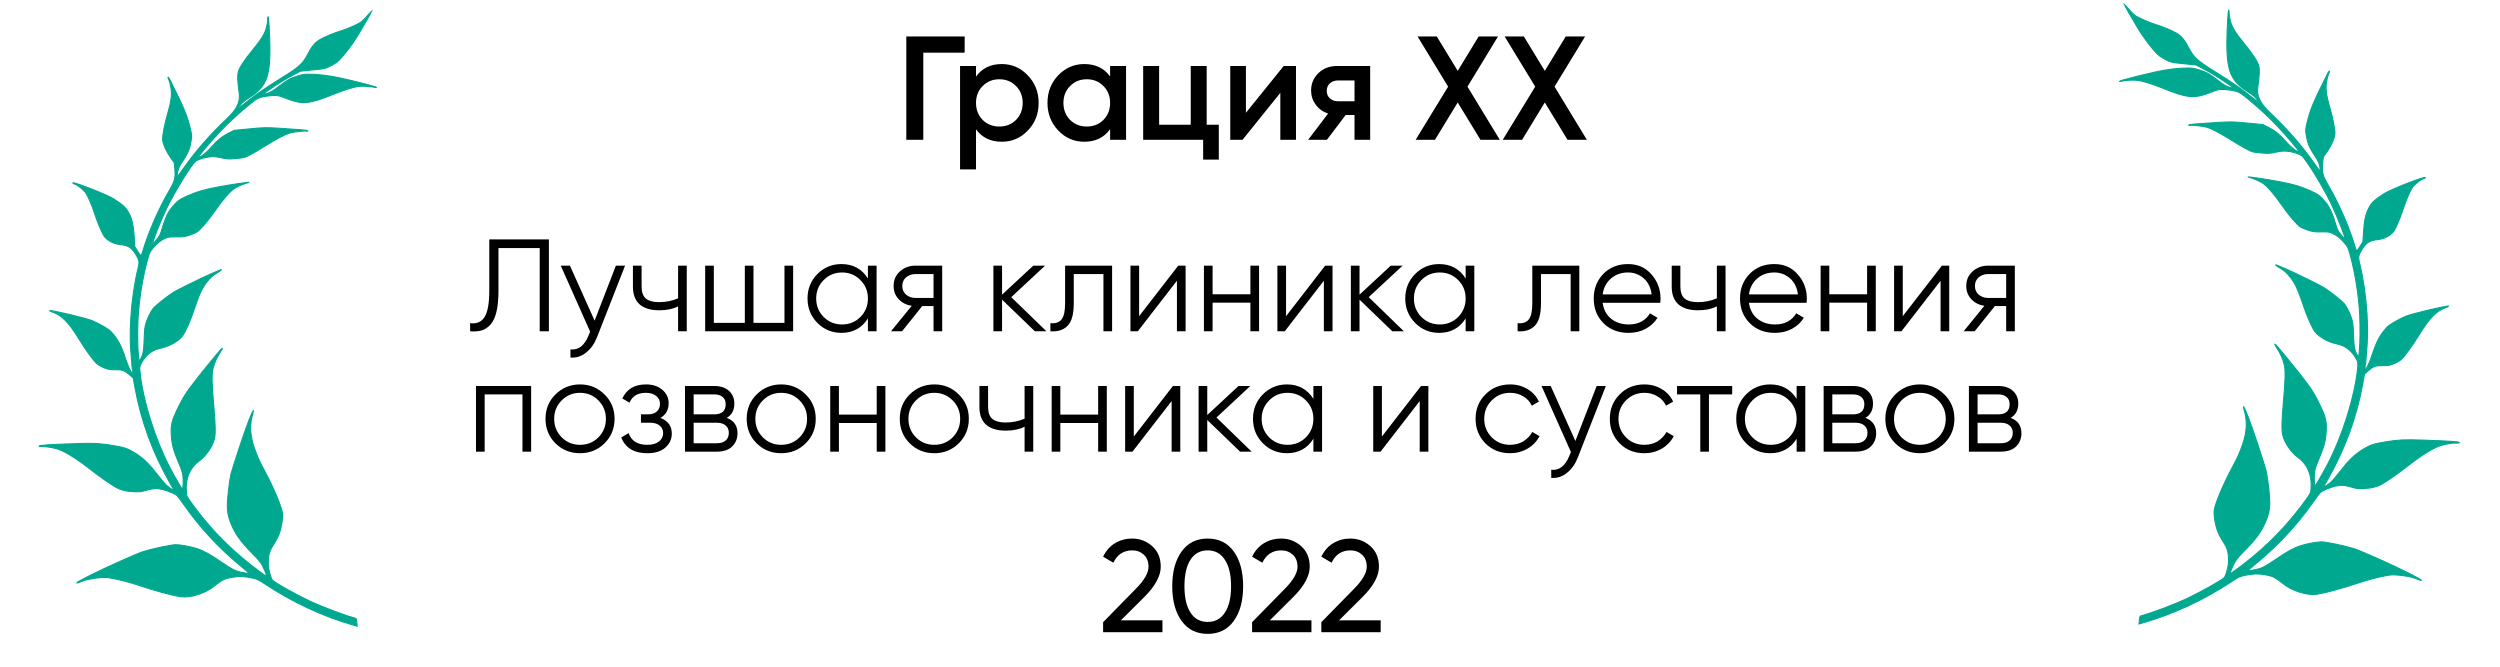
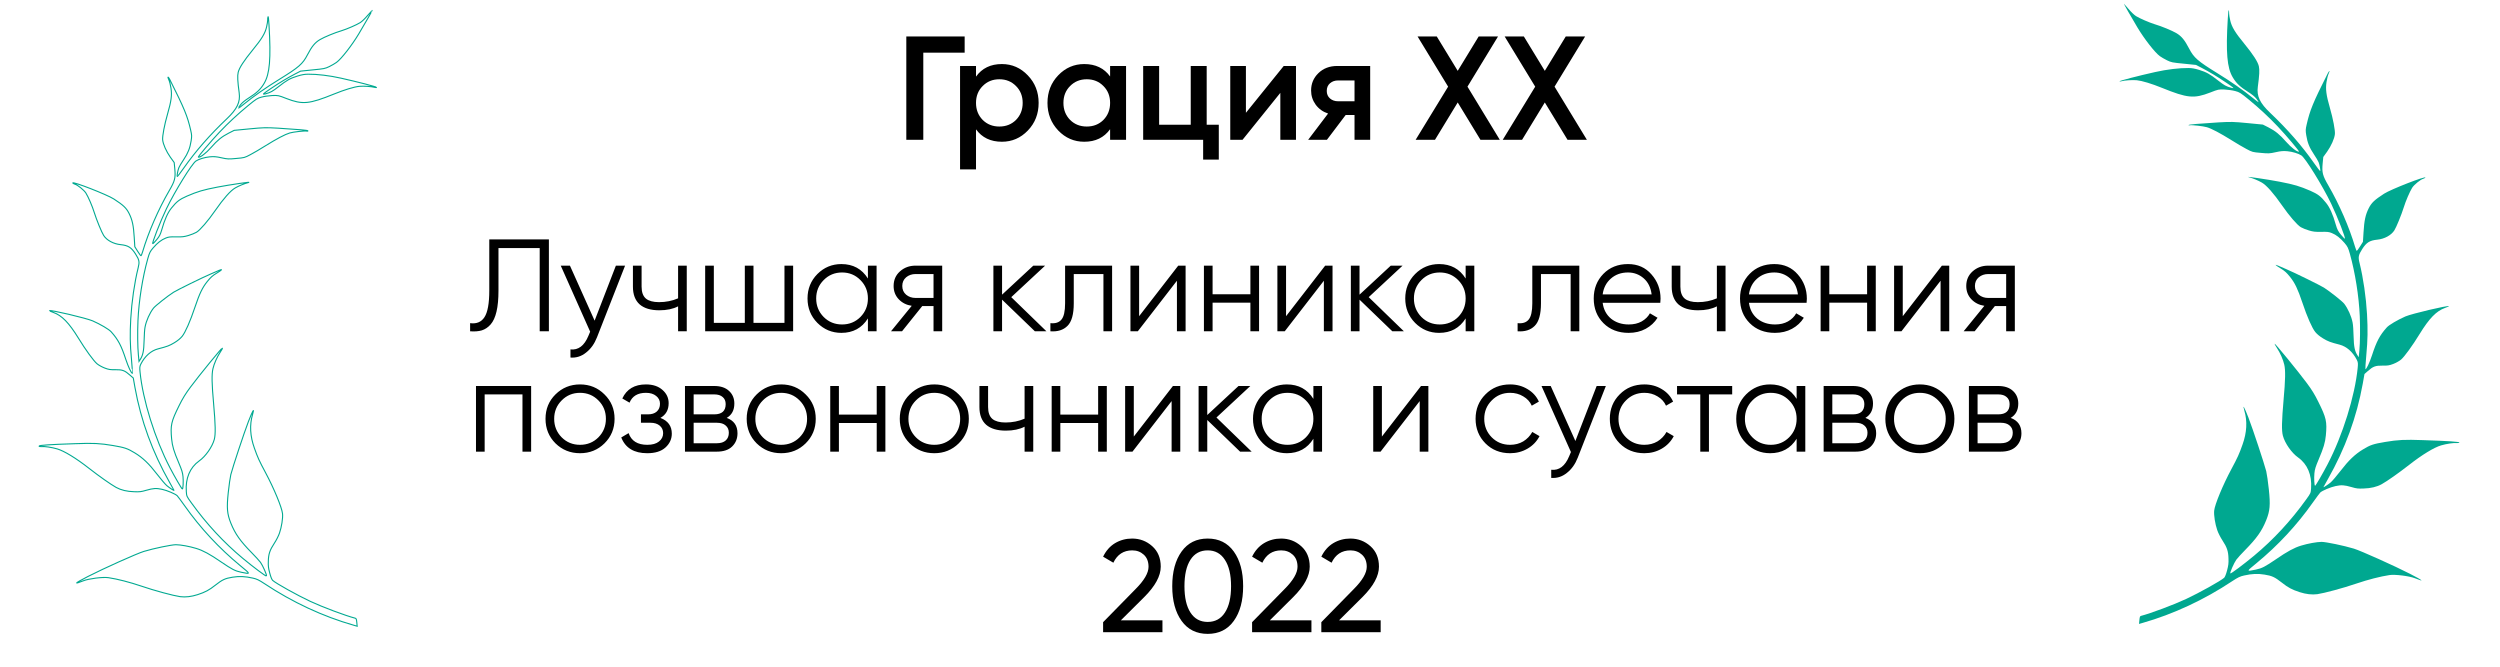
<svg xmlns="http://www.w3.org/2000/svg" width="457" height="122" viewBox="0 0 457 122" fill="none">
  <path d="M176.339 6.66V9.63H168.779V25.56H165.674V6.66H176.339ZM183.139 11.709C184.993 11.709 186.577 12.402 187.891 13.788C189.205 15.156 189.862 16.83 189.862 18.81C189.862 20.808 189.205 22.491 187.891 23.859C186.577 25.227 184.993 25.911 183.139 25.911C181.087 25.911 179.512 25.155 178.414 23.643V30.96H175.498V12.06H178.414V14.004C179.512 12.474 181.087 11.709 183.139 11.709ZM179.629 21.915C180.439 22.725 181.456 23.13 182.68 23.13C183.904 23.13 184.921 22.725 185.731 21.915C186.541 21.087 186.946 20.052 186.946 18.81C186.946 17.568 186.541 16.542 185.731 15.732C184.921 14.904 183.904 14.49 182.68 14.49C181.456 14.49 180.439 14.904 179.629 15.732C178.819 16.542 178.414 17.568 178.414 18.81C178.414 20.052 178.819 21.087 179.629 21.915ZM202.927 12.06H205.843V25.56H202.927V23.616C201.829 25.146 200.254 25.911 198.202 25.911C196.348 25.911 194.764 25.227 193.45 23.859C192.136 22.473 191.479 20.79 191.479 18.81C191.479 16.812 192.136 15.129 193.45 13.761C194.764 12.393 196.348 11.709 198.202 11.709C200.254 11.709 201.829 12.465 202.927 13.977V12.06ZM195.61 21.915C196.42 22.725 197.437 23.13 198.661 23.13C199.885 23.13 200.902 22.725 201.712 21.915C202.522 21.087 202.927 20.052 202.927 18.81C202.927 17.568 202.522 16.542 201.712 15.732C200.902 14.904 199.885 14.49 198.661 14.49C197.437 14.49 196.42 14.904 195.61 15.732C194.8 16.542 194.395 17.568 194.395 18.81C194.395 20.052 194.8 21.087 195.61 21.915ZM220.582 22.806H222.796V29.178H219.934V25.56H208.972V12.06H211.888V22.806H217.666V12.06H220.582V22.806ZM234.665 12.06H236.906V25.56H234.044V16.974L227.132 25.56H224.891V12.06H227.753V20.619L234.665 12.06ZM250.469 12.06V25.56H247.607V21.024H245.987L242.558 25.56H239.129L242.774 20.754C241.838 20.448 241.082 19.908 240.506 19.134C239.948 18.36 239.669 17.496 239.669 16.542C239.669 15.3 240.11 14.247 240.992 13.383C241.892 12.501 243.044 12.06 244.448 12.06H250.469ZM244.61 18.513H247.607V14.706H244.61C244.016 14.706 243.521 14.877 243.125 15.219C242.729 15.561 242.531 16.029 242.531 16.623C242.531 17.199 242.729 17.658 243.125 18C243.521 18.342 244.016 18.513 244.61 18.513ZM274.166 25.56H270.629L266.471 18.729L262.313 25.56H258.776L264.716 15.84L259.127 6.66H262.637L266.471 12.951L270.305 6.66H273.842L268.253 15.84L274.166 25.56ZM290.086 25.56H286.549L282.391 18.729L278.233 25.56H274.696L280.636 15.84L275.047 6.66H278.557L282.391 12.951L286.225 6.66H289.762L284.173 15.84L290.086 25.56Z" fill="black" />
  <path d="M85.937 60.56V59.072C87.105 59.232 87.977 58.872 88.553 57.992C89.145 57.096 89.441 55.464 89.441 53.096V43.76H100.337V60.56H98.657V45.344H91.121V53.144C91.121 54.664 91.001 55.936 90.761 56.96C90.521 57.984 90.161 58.768 89.681 59.312C89.217 59.84 88.681 60.2 88.073 60.392C87.481 60.568 86.769 60.624 85.937 60.56ZM112.584 48.56H114.264L109.128 61.664C108.664 62.848 108 63.776 107.136 64.448C106.288 65.136 105.336 65.44 104.28 65.36V63.872C105.72 64.032 106.816 63.2 107.568 61.376L107.88 60.632L102.504 48.56H104.184L108.696 58.616L112.584 48.56ZM123.955 48.56H125.539V60.56H123.955V56C123.027 56.48 121.883 56.72 120.523 56.72C118.955 56.72 117.755 56.36 116.923 55.64C116.107 54.904 115.699 53.824 115.699 52.4V48.56H117.283V52.4C117.283 53.408 117.547 54.136 118.075 54.584C118.603 55.016 119.403 55.232 120.475 55.232C121.723 55.232 122.883 55 123.955 54.536V48.56ZM143.401 48.56H144.985V60.56H128.905V48.56H130.489V59.024H136.153V48.56H137.737V59.024H143.401V48.56ZM158.655 48.56H160.239V60.56H158.655V58.208C157.551 59.968 155.935 60.848 153.807 60.848C152.095 60.848 150.631 60.24 149.415 59.024C148.215 57.808 147.615 56.32 147.615 54.56C147.615 52.8 148.215 51.312 149.415 50.096C150.631 48.88 152.095 48.272 153.807 48.272C155.935 48.272 157.551 49.152 158.655 50.912V48.56ZM150.567 57.944C151.479 58.856 152.599 59.312 153.927 59.312C155.255 59.312 156.375 58.856 157.287 57.944C158.199 57.016 158.655 55.888 158.655 54.56C158.655 53.232 158.199 52.112 157.287 51.2C156.375 50.272 155.255 49.808 153.927 49.808C152.599 49.808 151.479 50.272 150.567 51.2C149.655 52.112 149.199 53.232 149.199 54.56C149.199 55.888 149.655 57.016 150.567 57.944ZM172.233 48.56V60.56H170.649V55.952H168.585L164.889 60.56H162.873L166.665 55.904C165.705 55.76 164.913 55.36 164.289 54.704C163.665 54.048 163.353 53.24 163.353 52.28C163.353 51.192 163.737 50.304 164.505 49.616C165.289 48.912 166.241 48.56 167.361 48.56H172.233ZM167.361 54.464H170.649V50.096H167.361C166.689 50.096 166.113 50.296 165.633 50.696C165.169 51.096 164.937 51.624 164.937 52.28C164.937 52.936 165.169 53.464 165.633 53.864C166.113 54.264 166.689 54.464 167.361 54.464ZM191.289 60.56H189.177L183.177 54.776V60.56H181.593V48.56H183.177V53.864L188.889 48.56H191.049L184.857 54.32L191.289 60.56ZM203.292 48.56V60.56H201.708V50.096H196.284V55.448C196.284 57.448 195.9 58.824 195.132 59.576C194.38 60.328 193.34 60.656 192.012 60.56V59.072C192.924 59.168 193.596 58.952 194.028 58.424C194.476 57.896 194.7 56.904 194.7 55.448V48.56H203.292ZM215.383 48.56H216.727V60.56H215.143V51.32L207.991 60.56H206.647V48.56H208.231V57.8L215.383 48.56ZM228.573 48.56H230.157V60.56H228.573V55.328H221.661V60.56H220.077V48.56H221.661V53.792H228.573V48.56ZM242.243 48.56H243.587V60.56H242.003V51.32L234.851 60.56H233.507V48.56H235.091V57.8L242.243 48.56ZM256.632 60.56H254.52L248.52 54.776V60.56H246.936V48.56H248.52V53.864L254.232 48.56H256.392L250.2 54.32L256.632 60.56ZM267.92 48.56H269.504V60.56H267.92V58.208C266.816 59.968 265.2 60.848 263.072 60.848C261.36 60.848 259.896 60.24 258.68 59.024C257.48 57.808 256.88 56.32 256.88 54.56C256.88 52.8 257.48 51.312 258.68 50.096C259.896 48.88 261.36 48.272 263.072 48.272C265.2 48.272 266.816 49.152 267.92 50.912V48.56ZM259.832 57.944C260.744 58.856 261.864 59.312 263.192 59.312C264.52 59.312 265.64 58.856 266.552 57.944C267.464 57.016 267.92 55.888 267.92 54.56C267.92 53.232 267.464 52.112 266.552 51.2C265.64 50.272 264.52 49.808 263.192 49.808C261.864 49.808 260.744 50.272 259.832 51.2C258.92 52.112 258.464 53.232 258.464 54.56C258.464 55.888 258.92 57.016 259.832 57.944ZM288.698 48.56V60.56H287.114V50.096H281.69V55.448C281.69 57.448 281.306 58.824 280.538 59.576C279.786 60.328 278.746 60.656 277.418 60.56V59.072C278.33 59.168 279.002 58.952 279.434 58.424C279.882 57.896 280.106 56.904 280.106 55.448V48.56H288.698ZM297.598 48.272C299.374 48.272 300.806 48.904 301.894 50.168C302.998 51.416 303.55 52.896 303.55 54.608C303.55 54.784 303.534 55.032 303.502 55.352H292.966C293.126 56.568 293.638 57.536 294.502 58.256C295.382 58.96 296.462 59.312 297.742 59.312C298.654 59.312 299.438 59.128 300.094 58.76C300.766 58.376 301.27 57.88 301.606 57.272L302.998 58.088C302.47 58.936 301.75 59.608 300.838 60.104C299.926 60.6 298.886 60.848 297.718 60.848C295.83 60.848 294.294 60.256 293.11 59.072C291.926 57.888 291.334 56.384 291.334 54.56C291.334 52.768 291.918 51.272 293.086 50.072C294.254 48.872 295.758 48.272 297.598 48.272ZM297.598 49.808C296.35 49.808 295.302 50.184 294.454 50.936C293.622 51.672 293.126 52.632 292.966 53.816H301.918C301.758 52.552 301.27 51.568 300.454 50.864C299.638 50.16 298.686 49.808 297.598 49.808ZM313.845 48.56H315.429V60.56H313.845V56C312.917 56.48 311.773 56.72 310.413 56.72C308.845 56.72 307.645 56.36 306.813 55.64C305.997 54.904 305.589 53.824 305.589 52.4V48.56H307.173V52.4C307.173 53.408 307.437 54.136 307.965 54.584C308.493 55.016 309.293 55.232 310.365 55.232C311.613 55.232 312.773 55 313.845 54.536V48.56ZM324.34 48.272C326.116 48.272 327.548 48.904 328.636 50.168C329.74 51.416 330.292 52.896 330.292 54.608C330.292 54.784 330.276 55.032 330.244 55.352H319.708C319.868 56.568 320.38 57.536 321.244 58.256C322.124 58.96 323.204 59.312 324.484 59.312C325.396 59.312 326.18 59.128 326.836 58.76C327.508 58.376 328.012 57.88 328.348 57.272L329.74 58.088C329.212 58.936 328.492 59.608 327.58 60.104C326.668 60.6 325.628 60.848 324.46 60.848C322.572 60.848 321.036 60.256 319.852 59.072C318.668 57.888 318.076 56.384 318.076 54.56C318.076 52.768 318.66 51.272 319.828 50.072C320.996 48.872 322.5 48.272 324.34 48.272ZM324.34 49.808C323.092 49.808 322.044 50.184 321.196 50.936C320.364 51.672 319.868 52.632 319.708 53.816H328.66C328.5 52.552 328.012 51.568 327.196 50.864C326.38 50.16 325.428 49.808 324.34 49.808ZM341.307 48.56H342.891V60.56H341.307V55.328H334.395V60.56H332.811V48.56H334.395V53.792H341.307V48.56ZM354.977 48.56H356.321V60.56H354.737V51.32L347.585 60.56H346.241V48.56H347.825V57.8L354.977 48.56ZM368.311 48.56V60.56H366.727V55.952H364.663L360.967 60.56H358.951L362.743 55.904C361.783 55.76 360.991 55.36 360.367 54.704C359.743 54.048 359.431 53.24 359.431 52.28C359.431 51.192 359.815 50.304 360.583 49.616C361.367 48.912 362.319 48.56 363.439 48.56H368.311ZM363.439 54.464H366.727V50.096H363.439C362.767 50.096 362.191 50.296 361.711 50.696C361.247 51.096 361.015 51.624 361.015 52.28C361.015 52.936 361.247 53.464 361.711 53.864C362.191 54.264 362.767 54.464 363.439 54.464ZM97.091 70.56V82.56H95.507V72.096H88.595V82.56H87.011V70.56H97.091ZM110.496 81.048C109.28 82.248 107.792 82.848 106.032 82.848C104.272 82.848 102.776 82.248 101.544 81.048C100.328 79.832 99.72 78.336 99.72 76.56C99.72 74.784 100.328 73.296 101.544 72.096C102.776 70.88 104.272 70.272 106.032 70.272C107.792 70.272 109.28 70.88 110.496 72.096C111.728 73.296 112.344 74.784 112.344 76.56C112.344 78.336 111.728 79.832 110.496 81.048ZM102.672 79.944C103.584 80.856 104.704 81.312 106.032 81.312C107.36 81.312 108.48 80.856 109.392 79.944C110.304 79.016 110.76 77.888 110.76 76.56C110.76 75.232 110.304 74.112 109.392 73.2C108.48 72.272 107.36 71.808 106.032 71.808C104.704 71.808 103.584 72.272 102.672 73.2C101.76 74.112 101.304 75.232 101.304 76.56C101.304 77.888 101.76 79.016 102.672 79.944ZM120.718 76.392C122.11 76.92 122.806 77.88 122.806 79.272C122.806 80.264 122.414 81.112 121.63 81.816C120.862 82.504 119.758 82.848 118.318 82.848C115.902 82.848 114.318 81.888 113.566 79.968L114.91 79.176C115.406 80.6 116.542 81.312 118.318 81.312C119.246 81.312 119.958 81.112 120.454 80.712C120.966 80.312 121.222 79.8 121.222 79.176C121.222 78.616 121.014 78.16 120.598 77.808C120.182 77.456 119.622 77.28 118.918 77.28H117.166V75.744H118.438C119.126 75.744 119.662 75.576 120.046 75.24C120.446 74.888 120.646 74.408 120.646 73.8C120.646 73.224 120.414 72.752 119.95 72.384C119.486 72 118.862 71.808 118.078 71.808C116.574 71.808 115.574 72.408 115.078 73.608L113.758 72.84C114.558 71.128 115.998 70.272 118.078 70.272C119.342 70.272 120.35 70.608 121.102 71.28C121.854 71.936 122.23 72.744 122.23 73.704C122.23 74.936 121.726 75.832 120.718 76.392ZM132.846 76.392C134.158 76.872 134.814 77.808 134.814 79.2C134.814 80.176 134.486 80.984 133.83 81.624C133.19 82.248 132.262 82.56 131.046 82.56H125.214V70.56H130.566C131.734 70.56 132.638 70.864 133.278 71.472C133.918 72.064 134.238 72.832 134.238 73.776C134.238 74.976 133.774 75.848 132.846 76.392ZM130.566 72.096H126.798V75.744H130.566C131.958 75.744 132.654 75.12 132.654 73.872C132.654 73.312 132.47 72.88 132.102 72.576C131.75 72.256 131.238 72.096 130.566 72.096ZM131.046 81.024C131.75 81.024 132.286 80.856 132.654 80.52C133.038 80.184 133.23 79.712 133.23 79.104C133.23 78.544 133.038 78.104 132.654 77.784C132.286 77.448 131.75 77.28 131.046 77.28H126.798V81.024H131.046ZM147.27 81.048C146.054 82.248 144.566 82.848 142.806 82.848C141.046 82.848 139.55 82.248 138.318 81.048C137.102 79.832 136.494 78.336 136.494 76.56C136.494 74.784 137.102 73.296 138.318 72.096C139.55 70.88 141.046 70.272 142.806 70.272C144.566 70.272 146.054 70.88 147.27 72.096C148.502 73.296 149.118 74.784 149.118 76.56C149.118 78.336 148.502 79.832 147.27 81.048ZM139.446 79.944C140.358 80.856 141.478 81.312 142.806 81.312C144.134 81.312 145.254 80.856 146.166 79.944C147.078 79.016 147.534 77.888 147.534 76.56C147.534 75.232 147.078 74.112 146.166 73.2C145.254 72.272 144.134 71.808 142.806 71.808C141.478 71.808 140.358 72.272 139.446 73.2C138.534 74.112 138.078 75.232 138.078 76.56C138.078 77.888 138.534 79.016 139.446 79.944ZM160.264 70.56H161.848V82.56H160.264V77.328H153.352V82.56H151.768V70.56H153.352V75.792H160.264V70.56ZM175.254 81.048C174.038 82.248 172.55 82.848 170.79 82.848C169.03 82.848 167.534 82.248 166.302 81.048C165.086 79.832 164.478 78.336 164.478 76.56C164.478 74.784 165.086 73.296 166.302 72.096C167.534 70.88 169.03 70.272 170.79 70.272C172.55 70.272 174.038 70.88 175.254 72.096C176.486 73.296 177.102 74.784 177.102 76.56C177.102 78.336 176.486 79.832 175.254 81.048ZM167.43 79.944C168.342 80.856 169.462 81.312 170.79 81.312C172.118 81.312 173.238 80.856 174.15 79.944C175.062 79.016 175.518 77.888 175.518 76.56C175.518 75.232 175.062 74.112 174.15 73.2C173.238 72.272 172.118 71.808 170.79 71.808C169.462 71.808 168.342 72.272 167.43 73.2C166.518 74.112 166.062 75.232 166.062 76.56C166.062 77.888 166.518 79.016 167.43 79.944ZM187.294 70.56H188.878V82.56H187.294V78C186.366 78.48 185.222 78.72 183.862 78.72C182.294 78.72 181.094 78.36 180.262 77.64C179.446 76.904 179.038 75.824 179.038 74.4V70.56H180.622V74.4C180.622 75.408 180.886 76.136 181.414 76.584C181.942 77.016 182.742 77.232 183.814 77.232C185.062 77.232 186.222 77 187.294 76.536V70.56ZM200.741 70.56H202.325V82.56H200.741V77.328H193.829V82.56H192.245V70.56H193.829V75.792H200.741V70.56ZM214.411 70.56H215.755V82.56H214.171V73.32L207.019 82.56H205.675V70.56H207.259V79.8L214.411 70.56ZM228.8 82.56H226.688L220.688 76.776V82.56H219.104V70.56H220.688V75.864L226.4 70.56H228.56L222.368 76.32L228.8 82.56ZM240.088 70.56H241.672V82.56H240.088V80.208C238.984 81.968 237.368 82.848 235.24 82.848C233.528 82.848 232.064 82.24 230.848 81.024C229.648 79.808 229.048 78.32 229.048 76.56C229.048 74.8 229.648 73.312 230.848 72.096C232.064 70.88 233.528 70.272 235.24 70.272C237.368 70.272 238.984 71.152 240.088 72.912V70.56ZM232 79.944C232.912 80.856 234.032 81.312 235.36 81.312C236.688 81.312 237.808 80.856 238.72 79.944C239.632 79.016 240.088 77.888 240.088 76.56C240.088 75.232 239.632 74.112 238.72 73.2C237.808 72.272 236.688 71.808 235.36 71.808C234.032 71.808 232.912 72.272 232 73.2C231.088 74.112 230.632 75.232 230.632 76.56C230.632 77.888 231.088 79.016 232 79.944ZM259.762 70.56H261.106V82.56H259.522V73.32L252.37 82.56H251.026V70.56H252.61V79.8L259.762 70.56ZM276.048 82.848C274.24 82.848 272.736 82.248 271.536 81.048C270.336 79.832 269.736 78.336 269.736 76.56C269.736 74.784 270.336 73.296 271.536 72.096C272.736 70.88 274.24 70.272 276.048 70.272C277.232 70.272 278.296 70.56 279.24 71.136C280.184 71.696 280.872 72.456 281.304 73.416L280.008 74.16C279.688 73.44 279.168 72.872 278.448 72.456C277.744 72.024 276.944 71.808 276.048 71.808C274.72 71.808 273.6 72.272 272.688 73.2C271.776 74.112 271.32 75.232 271.32 76.56C271.32 77.888 271.776 79.016 272.688 79.944C273.6 80.856 274.72 81.312 276.048 81.312C276.944 81.312 277.744 81.104 278.448 80.688C279.152 80.256 279.704 79.68 280.104 78.96L281.424 79.728C280.928 80.688 280.2 81.448 279.24 82.008C278.28 82.568 277.216 82.848 276.048 82.848ZM291.869 70.56H293.549L288.413 83.664C287.949 84.848 287.285 85.776 286.421 86.448C285.573 87.136 284.621 87.44 283.565 87.36V85.872C285.005 86.032 286.101 85.2 286.853 83.376L287.165 82.632L281.789 70.56H283.469L287.981 80.616L291.869 70.56ZM300.587 82.848C298.779 82.848 297.275 82.248 296.075 81.048C294.875 79.832 294.275 78.336 294.275 76.56C294.275 74.784 294.875 73.296 296.075 72.096C297.275 70.88 298.779 70.272 300.587 70.272C301.771 70.272 302.835 70.56 303.779 71.136C304.723 71.696 305.411 72.456 305.843 73.416L304.547 74.16C304.227 73.44 303.707 72.872 302.987 72.456C302.283 72.024 301.483 71.808 300.587 71.808C299.259 71.808 298.139 72.272 297.227 73.2C296.315 74.112 295.859 75.232 295.859 76.56C295.859 77.888 296.315 79.016 297.227 79.944C298.139 80.856 299.259 81.312 300.587 81.312C301.483 81.312 302.283 81.104 302.987 80.688C303.691 80.256 304.243 79.68 304.643 78.96L305.963 79.728C305.467 80.688 304.739 81.448 303.779 82.008C302.819 82.568 301.755 82.848 300.587 82.848ZM316.643 70.56V72.096H312.395V82.56H310.811V72.096H306.563V70.56H316.643ZM328.424 70.56H330.008V82.56H328.424V80.208C327.32 81.968 325.704 82.848 323.576 82.848C321.864 82.848 320.4 82.24 319.184 81.024C317.984 79.808 317.384 78.32 317.384 76.56C317.384 74.8 317.984 73.312 319.184 72.096C320.4 70.88 321.864 70.272 323.576 70.272C325.704 70.272 327.32 71.152 328.424 72.912V70.56ZM320.336 79.944C321.248 80.856 322.368 81.312 323.696 81.312C325.024 81.312 326.144 80.856 327.056 79.944C327.968 79.016 328.424 77.888 328.424 76.56C328.424 75.232 327.968 74.112 327.056 73.2C326.144 72.272 325.024 71.808 323.696 71.808C322.368 71.808 321.248 72.272 320.336 73.2C319.424 74.112 318.968 75.232 318.968 76.56C318.968 77.888 319.424 79.016 320.336 79.944ZM340.994 76.392C342.306 76.872 342.962 77.808 342.962 79.2C342.962 80.176 342.634 80.984 341.978 81.624C341.338 82.248 340.41 82.56 339.194 82.56H333.362V70.56H338.714C339.882 70.56 340.786 70.864 341.426 71.472C342.066 72.064 342.386 72.832 342.386 73.776C342.386 74.976 341.922 75.848 340.994 76.392ZM338.714 72.096H334.946V75.744H338.714C340.106 75.744 340.802 75.12 340.802 73.872C340.802 73.312 340.618 72.88 340.25 72.576C339.898 72.256 339.386 72.096 338.714 72.096ZM339.194 81.024C339.898 81.024 340.434 80.856 340.802 80.52C341.186 80.184 341.378 79.712 341.378 79.104C341.378 78.544 341.186 78.104 340.802 77.784C340.434 77.448 339.898 77.28 339.194 77.28H334.946V81.024H339.194ZM355.418 81.048C354.202 82.248 352.714 82.848 350.954 82.848C349.194 82.848 347.698 82.248 346.466 81.048C345.25 79.832 344.642 78.336 344.642 76.56C344.642 74.784 345.25 73.296 346.466 72.096C347.698 70.88 349.194 70.272 350.954 70.272C352.714 70.272 354.202 70.88 355.418 72.096C356.65 73.296 357.266 74.784 357.266 76.56C357.266 78.336 356.65 79.832 355.418 81.048ZM347.594 79.944C348.506 80.856 349.626 81.312 350.954 81.312C352.282 81.312 353.402 80.856 354.314 79.944C355.226 79.016 355.682 77.888 355.682 76.56C355.682 75.232 355.226 74.112 354.314 73.2C353.402 72.272 352.282 71.808 350.954 71.808C349.626 71.808 348.506 72.272 347.594 73.2C346.682 74.112 346.226 75.232 346.226 76.56C346.226 77.888 346.682 79.016 347.594 79.944ZM367.549 76.392C368.861 76.872 369.517 77.808 369.517 79.2C369.517 80.176 369.189 80.984 368.533 81.624C367.893 82.248 366.965 82.56 365.749 82.56H359.917V70.56H365.269C366.437 70.56 367.341 70.864 367.981 71.472C368.621 72.064 368.941 72.832 368.941 73.776C368.941 74.976 368.477 75.848 367.549 76.392ZM365.269 72.096H361.501V75.744H365.269C366.661 75.744 367.357 75.12 367.357 73.872C367.357 73.312 367.173 72.88 366.805 72.576C366.453 72.256 365.941 72.096 365.269 72.096ZM365.749 81.024C366.453 81.024 366.989 80.856 367.357 80.52C367.741 80.184 367.933 79.712 367.933 79.104C367.933 78.544 367.741 78.104 367.357 77.784C366.989 77.448 366.453 77.28 365.749 77.28H361.501V81.024H365.749Z" fill="black" />
  <path d="M201.648 115.56V113.736L207.576 107.688C209.16 106.104 209.952 104.744 209.952 103.608C209.952 102.664 209.664 101.928 209.088 101.4C208.512 100.872 207.808 100.608 206.976 100.608C205.392 100.608 204.24 101.36 203.52 102.864L201.648 101.76C202.176 100.672 202.904 99.848 203.832 99.288C204.776 98.728 205.816 98.448 206.952 98.448C208.36 98.448 209.584 98.912 210.624 99.84C211.664 100.768 212.184 102.016 212.184 103.584C212.184 105.28 211.184 107.128 209.184 109.128L204.888 113.4H212.496V115.56H201.648ZM225.542 113.496C224.406 115.08 222.814 115.872 220.766 115.872C218.718 115.872 217.126 115.08 215.99 113.496C214.854 111.912 214.286 109.8 214.286 107.16C214.286 104.52 214.854 102.408 215.99 100.824C217.126 99.24 218.718 98.448 220.766 98.448C222.814 98.448 224.406 99.24 225.542 100.824C226.678 102.408 227.246 104.52 227.246 107.16C227.246 109.8 226.678 111.912 225.542 113.496ZM217.622 111.984C218.358 113.12 219.406 113.688 220.766 113.688C222.126 113.688 223.174 113.12 223.91 111.984C224.662 110.848 225.038 109.24 225.038 107.16C225.038 105.08 224.662 103.472 223.91 102.336C223.174 101.184 222.126 100.608 220.766 100.608C219.406 100.608 218.358 101.176 217.622 102.312C216.886 103.448 216.518 105.064 216.518 107.16C216.518 109.24 216.886 110.848 217.622 111.984ZM228.882 115.56V113.736L234.81 107.688C236.394 106.104 237.186 104.744 237.186 103.608C237.186 102.664 236.898 101.928 236.322 101.4C235.746 100.872 235.042 100.608 234.21 100.608C232.626 100.608 231.474 101.36 230.754 102.864L228.882 101.76C229.41 100.672 230.138 99.848 231.066 99.288C232.01 98.728 233.05 98.448 234.186 98.448C235.594 98.448 236.818 98.912 237.858 99.84C238.898 100.768 239.418 102.016 239.418 103.584C239.418 105.28 238.418 107.128 236.418 109.128L232.122 113.4H239.73V115.56H228.882ZM241.538 115.56V113.736L247.466 107.688C249.05 106.104 249.842 104.744 249.842 103.608C249.842 102.664 249.554 101.928 248.978 101.4C248.402 100.872 247.698 100.608 246.866 100.608C245.282 100.608 244.13 101.36 243.41 102.864L241.538 101.76C242.066 100.672 242.794 99.848 243.722 99.288C244.666 98.728 245.706 98.448 246.842 98.448C248.25 98.448 249.474 98.912 250.514 99.84C251.554 100.768 252.074 102.016 252.074 103.584C252.074 105.28 251.074 107.128 249.074 109.128L244.778 113.4H252.386V115.56H241.538Z" fill="black" />
  <mask id="path-4-outside-1_60_64" maskUnits="userSpaceOnUse" x="-0.762" y="0.593" width="80.65" height="120.21" fill="black">
    <rect fill="white" x="-0.762" y="0.593" width="80.65" height="120.21" />
    <path d="M49.176 4.591C49.548 10.755 49.31 13.524 48.276 15.251C47.65 16.313 46.927 16.996 45.529 17.874C44.786 18.346 44.273 18.761 43.969 19.156C43.729 19.474 43.556 19.75 43.582 19.771C43.607 19.792 44.069 19.453 44.592 19.025C46.294 17.635 48.576 16.035 51.031 14.524C54.62 12.315 55.336 11.692 56.189 10.042C56.992 8.491 57.572 7.787 58.496 7.238C59.286 6.772 61.165 5.989 62.469 5.604C63.43 5.311 65.203 4.538 65.847 4.134C66.157 3.939 66.761 3.362 67.192 2.837C67.636 2.311 68.007 1.886 68.03 1.884C68.1 1.877 66.862 4.048 65.586 6.186C64.33 8.288 62.392 10.774 61.501 11.414C61.249 11.603 60.668 11.931 60.208 12.164C59.409 12.547 59.271 12.572 57.16 12.777L54.945 13.003L53.936 13.525C52.524 14.262 51.156 15.078 49.609 16.124C48.04 17.183 47.877 17.328 48.52 17.16C49.483 16.89 49.818 16.704 50.912 15.844C52.4 14.675 53.024 14.32 54.362 13.908C55.196 13.65 55.682 13.568 56.341 13.563C57.964 13.547 60.262 13.82 62.344 14.291C65.328 14.957 68.817 15.857 68.828 15.974C68.833 16.02 68.692 16.022 68.498 15.97C67.917 15.802 66.448 15.709 65.69 15.782C64.746 15.873 62.973 16.41 61.116 17.167C56.494 19.041 55.316 19.154 52.345 18.004C50.901 17.436 50.829 17.42 49.762 17.464C49.142 17.501 48.294 17.618 47.823 17.746C47.043 17.951 46.855 18.075 45.382 19.279C43.549 20.776 41.681 22.512 40.111 24.173C38.552 25.82 36.112 28.708 36.257 28.741C36.593 28.815 37.679 27.991 38.569 26.974C39.778 25.596 40.532 24.993 41.799 24.34L42.809 23.829L45.608 23.559C48.185 23.309 48.596 23.305 50.833 23.43C54.635 23.664 56.285 23.811 56.295 23.916C56.301 23.974 56.197 23.996 56.064 23.962C55.691 23.88 53.619 24.116 52.967 24.308C52.119 24.555 50.53 25.404 48.553 26.633C47.611 27.231 46.352 27.965 45.769 28.269C44.717 28.831 44.682 28.834 43.188 28.967C41.8 29.101 41.564 29.089 40.468 28.841C39.518 28.627 39.068 28.599 38.333 28.67C37.424 28.758 36.337 29.087 35.817 29.432C35.077 29.928 31.991 34.906 30.413 38.182C29.287 40.53 27.711 44.56 27.932 44.539C28.002 44.532 28.323 44.194 28.66 43.785C29.144 43.196 29.323 42.849 29.561 42.024C30.096 40.134 30.666 38.853 31.351 38.02C32.307 36.832 32.812 36.453 34.178 35.849C36.156 34.998 37.105 34.718 39.751 34.202C41.97 33.776 46.253 33.149 45.38 33.375C44.611 33.579 43.649 33.978 42.992 34.36C42.144 34.843 40.829 36.337 39.341 38.485C38.009 40.405 36.59 42.051 35.912 42.459C35.611 42.629 34.943 42.906 34.439 43.049C33.649 43.279 33.323 43.322 32.215 43.3C31.071 43.28 30.838 43.303 30.294 43.521C29.5 43.833 28.767 44.411 27.985 45.323C27.445 45.953 27.327 46.188 27.019 47.267C26.049 50.744 25.377 54.993 25.22 58.603C25.128 60.698 25.161 63.476 25.292 64.831L25.411 66.057L25.616 65.742C26.139 64.937 26.289 64.18 26.34 62.278C26.36 61.262 26.438 60.123 26.521 59.761C26.74 58.621 27.369 57.216 28.049 56.337C28.384 55.904 30.636 54.119 31.723 53.424C32.389 53.006 37.029 50.719 38.578 50.062C39.109 49.834 39.752 49.548 40.013 49.44C40.792 49.105 40.581 49.35 39.59 49.941C38.867 50.376 38.509 50.693 37.889 51.461C37.007 52.559 36.486 53.623 35.627 56.182C34.788 58.703 33.87 60.783 33.291 61.487C32.975 61.872 32.463 62.298 31.873 62.65C30.983 63.184 30.587 63.34 28.875 63.777C27.601 64.112 26.484 65.104 25.752 66.542C25.535 66.976 25.52 67.178 25.6 68.007C26.105 73.108 28.326 80.248 31.056 85.476C31.924 87.148 33.237 89.402 33.33 89.393C33.47 89.38 33.54 88.029 33.453 87.13C33.38 86.383 33.244 85.948 32.679 84.612C31.78 82.495 31.501 81.556 31.374 80.248C31.142 77.725 31.291 77.074 32.739 74.152C33.368 72.865 33.948 71.925 34.813 70.769C36.375 68.662 40.575 63.529 40.664 63.603C40.704 63.646 40.505 64.019 40.216 64.448C39.662 65.291 39.122 66.522 38.925 67.401C38.684 68.438 38.721 70.167 39.05 73.813C39.391 77.693 39.424 79.375 39.174 80.319C38.801 81.698 37.569 83.444 36.401 84.264C34.716 85.464 33.883 87.442 34.057 89.853C34.118 90.72 34.118 90.72 34.974 91.91C37.749 95.766 40.878 99.153 44.423 102.098C46.241 103.608 48.627 105.404 48.712 105.302C48.829 105.173 48.03 103.364 47.622 102.803C47.367 102.474 46.667 101.693 46.042 101.07C43.927 98.917 43.001 97.616 42.212 95.665C41.514 93.929 41.424 92.877 41.726 90.031C41.867 88.697 42.078 87.227 42.196 86.744C42.583 85.269 44.605 79.157 45.414 77.051C46.176 75.068 46.57 74.394 46.163 75.788C45.605 77.681 45.721 79.732 46.495 81.897C47.112 83.652 47.395 84.261 48.529 86.379C50.08 89.27 51.539 92.794 51.648 93.915C51.727 94.733 51.471 96.349 51.093 97.434C50.93 97.933 50.504 98.764 50.155 99.293C49.323 100.552 49.077 101.295 49.05 102.594C49.016 103.457 49.064 103.83 49.306 104.749C49.493 105.474 49.691 105.938 49.835 106.089C50.442 106.643 54.336 108.812 56.716 109.926C58.923 110.962 63.173 112.554 64.936 113.008C65.117 113.05 65.166 113.198 65.222 113.77L65.289 114.471L64.647 114.286C59.031 112.684 53.459 110.088 48.364 106.703C47.334 106.024 46.951 105.838 46.205 105.674C44.821 105.36 43.733 105.312 42.517 105.512C41.16 105.726 40.642 105.965 39.362 106.972C38.225 107.872 37.52 108.247 36.127 108.7C34.974 109.07 33.904 109.197 32.926 109.068C31.697 108.892 28.204 107.957 25.854 107.147C23.712 106.423 21.527 105.857 19.819 105.598C18.827 105.446 16.245 105.767 15.225 106.172C13.355 106.918 13.679 106.616 16.078 105.382C18.904 103.93 25.041 101.18 26.288 100.8C28.106 100.247 31.337 99.581 32.149 99.573C33.032 99.582 34.638 99.874 35.864 100.251C37.112 100.625 38.38 101.316 40.435 102.732C42.426 104.083 42.972 104.372 44.089 104.606C45.854 104.965 45.856 104.989 43.964 103.439C40.05 100.211 36.621 96.524 33.729 92.419C33.102 91.537 32.506 90.734 32.389 90.616C32.026 90.274 30.553 89.65 29.616 89.446C28.534 89.221 28.066 89.243 26.691 89.635C25.81 89.897 25.518 89.925 24.55 89.889C23.204 89.854 22.107 89.583 21.237 89.102C20.229 88.539 18.17 87.088 16.273 85.61C13.904 83.753 11.728 82.431 10.456 82.059C9.415 81.759 8.149 81.575 7.519 81.636C7.321 81.655 7.14 81.614 7.134 81.543C7.119 81.392 9.119 81.257 13.742 81.105C17.085 80.982 18.279 81.043 20.637 81.44C22.767 81.799 23.314 81.982 24.615 82.776C26.078 83.659 27.245 84.772 28.7 86.671C29.4 87.581 30.209 88.528 30.492 88.772C30.954 89.163 31.82 89.728 31.811 89.635C31.809 89.611 31.453 88.974 31.014 88.203C27.879 82.684 25.765 76.901 24.673 70.842L24.364 69.104L23.772 68.584C22.806 67.723 22.367 67.565 21.109 67.581C20.181 67.6 19.871 67.559 19.137 67.276C18.648 67.088 18.014 66.737 17.719 66.482C17.102 65.953 15.636 63.938 14.35 61.834C12.604 58.998 11.322 57.672 9.737 57.106C9.311 56.959 8.991 56.813 9.012 56.788C9.17 56.596 15.759 58.151 16.926 58.651C18.339 59.268 19.924 60.199 20.322 60.656C21.588 62.066 22.179 63.187 22.999 65.701C23.448 67.06 24.011 68.255 24.198 68.237C24.233 68.233 24.157 67.085 24.033 65.683C23.771 62.856 23.746 61.138 23.902 58.247C24.076 55.177 24.584 51.663 25.253 48.97C25.535 47.87 25.465 47.512 24.772 46.424C24.021 45.235 23.419 44.857 22.041 44.72C20.733 44.587 19.516 43.927 18.947 43.039C18.587 42.484 17.647 40.183 17.237 38.867C16.877 37.7 16.148 36.002 15.702 35.291C15.355 34.747 14.218 33.82 13.697 33.67C13.49 33.596 13.317 33.506 13.311 33.448C13.279 33.121 19.592 35.587 20.81 36.376C22.568 37.514 23.087 38.018 23.596 39.018C24.18 40.187 24.41 41.226 24.535 43.37L24.644 45.104L25.159 45.927C25.439 46.383 25.722 46.756 25.768 46.752C25.815 46.747 25.949 46.428 26.064 46.039C27.12 42.472 28.95 38.264 30.928 34.867C31.968 33.081 32.104 32.538 31.956 30.89L31.842 29.711L31.135 28.73C30.398 27.682 29.812 26.371 29.733 25.554C29.669 24.888 30.066 22.787 30.63 20.835C31.318 18.447 31.451 17.397 31.256 16.107C31.165 15.527 30.993 14.848 30.861 14.578C30.742 14.318 30.674 14.101 30.72 14.097C30.767 14.092 30.917 14.301 31.047 14.56C33.715 19.865 34.27 21.226 34.864 23.832C35.065 24.696 35.075 24.919 34.933 25.77C34.73 27.074 34.362 28.017 33.559 29.203C33.188 29.757 32.792 30.409 32.698 30.653C32.499 31.144 32.317 32.187 32.407 32.261C32.445 32.292 32.977 31.593 33.598 30.708C35.719 27.686 38.347 24.674 41.43 21.747C43.35 19.935 43.957 18.662 43.722 16.964C43.436 14.858 43.388 13.873 43.538 13.234C43.729 12.414 44.58 11.106 46.18 9.148C47.844 7.125 48.473 6.086 48.736 4.905C48.851 4.399 48.938 3.837 48.932 3.649C48.915 3.473 48.948 3.211 48.994 3.077C49.038 2.919 49.115 3.478 49.176 4.591Z" />
  </mask>
-   <path d="M49.176 4.591C49.548 10.755 49.31 13.524 48.276 15.251C47.65 16.313 46.927 16.996 45.529 17.874C44.786 18.346 44.273 18.761 43.969 19.156C43.729 19.474 43.556 19.75 43.582 19.771C43.607 19.792 44.069 19.453 44.592 19.025C46.294 17.635 48.576 16.035 51.031 14.524C54.62 12.315 55.336 11.692 56.189 10.042C56.992 8.491 57.572 7.787 58.496 7.238C59.286 6.772 61.165 5.989 62.469 5.604C63.43 5.311 65.203 4.538 65.847 4.134C66.157 3.939 66.761 3.362 67.192 2.837C67.636 2.311 68.007 1.886 68.03 1.884C68.1 1.877 66.862 4.048 65.586 6.186C64.33 8.288 62.392 10.774 61.501 11.414C61.249 11.603 60.668 11.931 60.208 12.164C59.409 12.547 59.271 12.572 57.16 12.777L54.945 13.003L53.936 13.525C52.524 14.262 51.156 15.078 49.609 16.124C48.04 17.183 47.877 17.328 48.52 17.16C49.483 16.89 49.818 16.704 50.912 15.844C52.4 14.675 53.024 14.32 54.362 13.908C55.196 13.65 55.682 13.568 56.341 13.563C57.964 13.547 60.262 13.82 62.344 14.291C65.328 14.957 68.817 15.857 68.828 15.974C68.833 16.02 68.692 16.022 68.498 15.97C67.917 15.802 66.448 15.709 65.69 15.782C64.746 15.873 62.973 16.41 61.116 17.167C56.494 19.041 55.316 19.154 52.345 18.004C50.901 17.436 50.829 17.42 49.762 17.464C49.142 17.501 48.294 17.618 47.823 17.746C47.043 17.951 46.855 18.075 45.382 19.279C43.549 20.776 41.681 22.512 40.111 24.173C38.552 25.82 36.112 28.708 36.257 28.741C36.593 28.815 37.679 27.991 38.569 26.974C39.778 25.596 40.532 24.993 41.799 24.34L42.809 23.829L45.608 23.559C48.185 23.309 48.596 23.305 50.833 23.43C54.635 23.664 56.285 23.811 56.295 23.916C56.301 23.974 56.197 23.996 56.064 23.962C55.691 23.88 53.619 24.116 52.967 24.308C52.119 24.555 50.53 25.404 48.553 26.633C47.611 27.231 46.352 27.965 45.769 28.269C44.717 28.831 44.682 28.834 43.188 28.967C41.8 29.101 41.564 29.089 40.468 28.841C39.518 28.627 39.068 28.599 38.333 28.67C37.424 28.758 36.337 29.087 35.817 29.432C35.077 29.928 31.991 34.906 30.413 38.182C29.287 40.53 27.711 44.56 27.932 44.539C28.002 44.532 28.323 44.194 28.66 43.785C29.144 43.196 29.323 42.849 29.561 42.024C30.096 40.134 30.666 38.853 31.351 38.02C32.307 36.832 32.812 36.453 34.178 35.849C36.156 34.998 37.105 34.718 39.751 34.202C41.97 33.776 46.253 33.149 45.38 33.375C44.611 33.579 43.649 33.978 42.992 34.36C42.144 34.843 40.829 36.337 39.341 38.485C38.009 40.405 36.59 42.051 35.912 42.459C35.611 42.629 34.943 42.906 34.439 43.049C33.649 43.279 33.323 43.322 32.215 43.3C31.071 43.28 30.838 43.303 30.294 43.521C29.5 43.833 28.767 44.411 27.985 45.323C27.445 45.953 27.327 46.188 27.019 47.267C26.049 50.744 25.377 54.993 25.22 58.603C25.128 60.698 25.161 63.476 25.292 64.831L25.411 66.057L25.616 65.742C26.139 64.937 26.289 64.18 26.34 62.278C26.36 61.262 26.438 60.123 26.521 59.761C26.74 58.621 27.369 57.216 28.049 56.337C28.384 55.904 30.636 54.119 31.723 53.424C32.389 53.006 37.029 50.719 38.578 50.062C39.109 49.834 39.752 49.548 40.013 49.44C40.792 49.105 40.581 49.35 39.59 49.941C38.867 50.376 38.509 50.693 37.889 51.461C37.007 52.559 36.486 53.623 35.627 56.182C34.788 58.703 33.87 60.783 33.291 61.487C32.975 61.872 32.463 62.298 31.873 62.65C30.983 63.184 30.587 63.34 28.875 63.777C27.601 64.112 26.484 65.104 25.752 66.542C25.535 66.976 25.52 67.178 25.6 68.007C26.105 73.108 28.326 80.248 31.056 85.476C31.924 87.148 33.237 89.402 33.33 89.393C33.47 89.38 33.54 88.029 33.453 87.13C33.38 86.383 33.244 85.948 32.679 84.612C31.78 82.495 31.501 81.556 31.374 80.248C31.142 77.725 31.291 77.074 32.739 74.152C33.368 72.865 33.948 71.925 34.813 70.769C36.375 68.662 40.575 63.529 40.664 63.603C40.704 63.646 40.505 64.019 40.216 64.448C39.662 65.291 39.122 66.522 38.925 67.401C38.684 68.438 38.721 70.167 39.05 73.813C39.391 77.693 39.424 79.375 39.174 80.319C38.801 81.698 37.569 83.444 36.401 84.264C34.716 85.464 33.883 87.442 34.057 89.853C34.118 90.72 34.118 90.72 34.974 91.91C37.749 95.766 40.878 99.153 44.423 102.098C46.241 103.608 48.627 105.404 48.712 105.302C48.829 105.173 48.03 103.364 47.622 102.803C47.367 102.474 46.667 101.693 46.042 101.07C43.927 98.917 43.001 97.616 42.212 95.665C41.514 93.929 41.424 92.877 41.726 90.031C41.867 88.697 42.078 87.227 42.196 86.744C42.583 85.269 44.605 79.157 45.414 77.051C46.176 75.068 46.57 74.394 46.163 75.788C45.605 77.681 45.721 79.732 46.495 81.897C47.112 83.652 47.395 84.261 48.529 86.379C50.08 89.27 51.539 92.794 51.648 93.915C51.727 94.733 51.471 96.349 51.093 97.434C50.93 97.933 50.504 98.764 50.155 99.293C49.323 100.552 49.077 101.295 49.05 102.594C49.016 103.457 49.064 103.83 49.306 104.749C49.493 105.474 49.691 105.938 49.835 106.089C50.442 106.643 54.336 108.812 56.716 109.926C58.923 110.962 63.173 112.554 64.936 113.008C65.117 113.05 65.166 113.198 65.222 113.77L65.289 114.471L64.647 114.286C59.031 112.684 53.459 110.088 48.364 106.703C47.334 106.024 46.951 105.838 46.205 105.674C44.821 105.36 43.733 105.312 42.517 105.512C41.16 105.726 40.642 105.965 39.362 106.972C38.225 107.872 37.52 108.247 36.127 108.7C34.974 109.07 33.904 109.197 32.926 109.068C31.697 108.892 28.204 107.957 25.854 107.147C23.712 106.423 21.527 105.857 19.819 105.598C18.827 105.446 16.245 105.767 15.225 106.172C13.355 106.918 13.679 106.616 16.078 105.382C18.904 103.93 25.041 101.18 26.288 100.8C28.106 100.247 31.337 99.581 32.149 99.573C33.032 99.582 34.638 99.874 35.864 100.251C37.112 100.625 38.38 101.316 40.435 102.732C42.426 104.083 42.972 104.372 44.089 104.606C45.854 104.965 45.856 104.989 43.964 103.439C40.05 100.211 36.621 96.524 33.729 92.419C33.102 91.537 32.506 90.734 32.389 90.616C32.026 90.274 30.553 89.65 29.616 89.446C28.534 89.221 28.066 89.243 26.691 89.635C25.81 89.897 25.518 89.925 24.55 89.889C23.204 89.854 22.107 89.583 21.237 89.102C20.229 88.539 18.17 87.088 16.273 85.61C13.904 83.753 11.728 82.431 10.456 82.059C9.415 81.759 8.149 81.575 7.519 81.636C7.321 81.655 7.14 81.614 7.134 81.543C7.119 81.392 9.119 81.257 13.742 81.105C17.085 80.982 18.279 81.043 20.637 81.44C22.767 81.799 23.314 81.982 24.615 82.776C26.078 83.659 27.245 84.772 28.7 86.671C29.4 87.581 30.209 88.528 30.492 88.772C30.954 89.163 31.82 89.728 31.811 89.635C31.809 89.611 31.453 88.974 31.014 88.203C27.879 82.684 25.765 76.901 24.673 70.842L24.364 69.104L23.772 68.584C22.806 67.723 22.367 67.565 21.109 67.581C20.181 67.6 19.871 67.559 19.137 67.276C18.648 67.088 18.014 66.737 17.719 66.482C17.102 65.953 15.636 63.938 14.35 61.834C12.604 58.998 11.322 57.672 9.737 57.106C9.311 56.959 8.991 56.813 9.012 56.788C9.17 56.596 15.759 58.151 16.926 58.651C18.339 59.268 19.924 60.199 20.322 60.656C21.588 62.066 22.179 63.187 22.999 65.701C23.448 67.06 24.011 68.255 24.198 68.237C24.233 68.233 24.157 67.085 24.033 65.683C23.771 62.856 23.746 61.138 23.902 58.247C24.076 55.177 24.584 51.663 25.253 48.97C25.535 47.87 25.465 47.512 24.772 46.424C24.021 45.235 23.419 44.857 22.041 44.72C20.733 44.587 19.516 43.927 18.947 43.039C18.587 42.484 17.647 40.183 17.237 38.867C16.877 37.7 16.148 36.002 15.702 35.291C15.355 34.747 14.218 33.82 13.697 33.67C13.49 33.596 13.317 33.506 13.311 33.448C13.279 33.121 19.592 35.587 20.81 36.376C22.568 37.514 23.087 38.018 23.596 39.018C24.18 40.187 24.41 41.226 24.535 43.37L24.644 45.104L25.159 45.927C25.439 46.383 25.722 46.756 25.768 46.752C25.815 46.747 25.949 46.428 26.064 46.039C27.12 42.472 28.95 38.264 30.928 34.867C31.968 33.081 32.104 32.538 31.956 30.89L31.842 29.711L31.135 28.73C30.398 27.682 29.812 26.371 29.733 25.554C29.669 24.888 30.066 22.787 30.63 20.835C31.318 18.447 31.451 17.397 31.256 16.107C31.165 15.527 30.993 14.848 30.861 14.578C30.742 14.318 30.674 14.101 30.72 14.097C30.767 14.092 30.917 14.301 31.047 14.56C33.715 19.865 34.27 21.226 34.864 23.832C35.065 24.696 35.075 24.919 34.933 25.77C34.73 27.074 34.362 28.017 33.559 29.203C33.188 29.757 32.792 30.409 32.698 30.653C32.499 31.144 32.317 32.187 32.407 32.261C32.445 32.292 32.977 31.593 33.598 30.708C35.719 27.686 38.347 24.674 41.43 21.747C43.35 19.935 43.957 18.662 43.722 16.964C43.436 14.858 43.388 13.873 43.538 13.234C43.729 12.414 44.58 11.106 46.18 9.148C47.844 7.125 48.473 6.086 48.736 4.905C48.851 4.399 48.938 3.837 48.932 3.649C48.915 3.473 48.948 3.211 48.994 3.077C49.038 2.919 49.115 3.478 49.176 4.591Z" fill="#00A890" />
  <path d="M49.176 4.591C49.548 10.755 49.31 13.524 48.276 15.251C47.65 16.313 46.927 16.996 45.529 17.874C44.786 18.346 44.273 18.761 43.969 19.156C43.729 19.474 43.556 19.75 43.582 19.771C43.607 19.792 44.069 19.453 44.592 19.025C46.294 17.635 48.576 16.035 51.031 14.524C54.62 12.315 55.336 11.692 56.189 10.042C56.992 8.491 57.572 7.787 58.496 7.238C59.286 6.772 61.165 5.989 62.469 5.604C63.43 5.311 65.203 4.538 65.847 4.134C66.157 3.939 66.761 3.362 67.192 2.837C67.636 2.311 68.007 1.886 68.03 1.884C68.1 1.877 66.862 4.048 65.586 6.186C64.33 8.288 62.392 10.774 61.501 11.414C61.249 11.603 60.668 11.931 60.208 12.164C59.409 12.547 59.271 12.572 57.16 12.777L54.945 13.003L53.936 13.525C52.524 14.262 51.156 15.078 49.609 16.124C48.04 17.183 47.877 17.328 48.52 17.16C49.483 16.89 49.818 16.704 50.912 15.844C52.4 14.675 53.024 14.32 54.362 13.908C55.196 13.65 55.682 13.568 56.341 13.563C57.964 13.547 60.262 13.82 62.344 14.291C65.328 14.957 68.817 15.857 68.828 15.974C68.833 16.02 68.692 16.022 68.498 15.97C67.917 15.802 66.448 15.709 65.69 15.782C64.746 15.873 62.973 16.41 61.116 17.167C56.494 19.041 55.316 19.154 52.345 18.004C50.901 17.436 50.829 17.42 49.762 17.464C49.142 17.501 48.294 17.618 47.823 17.746C47.043 17.951 46.855 18.075 45.382 19.279C43.549 20.776 41.681 22.512 40.111 24.173C38.552 25.82 36.112 28.708 36.257 28.741C36.593 28.815 37.679 27.991 38.569 26.974C39.778 25.596 40.532 24.993 41.799 24.34L42.809 23.829L45.608 23.559C48.185 23.309 48.596 23.305 50.833 23.43C54.635 23.664 56.285 23.811 56.295 23.916C56.301 23.974 56.197 23.996 56.064 23.962C55.691 23.88 53.619 24.116 52.967 24.308C52.119 24.555 50.53 25.404 48.553 26.633C47.611 27.231 46.352 27.965 45.769 28.269C44.717 28.831 44.682 28.834 43.188 28.967C41.8 29.101 41.564 29.089 40.468 28.841C39.518 28.627 39.068 28.599 38.333 28.67C37.424 28.758 36.337 29.087 35.817 29.432C35.077 29.928 31.991 34.906 30.413 38.182C29.287 40.53 27.711 44.56 27.932 44.539C28.002 44.532 28.323 44.194 28.66 43.785C29.144 43.196 29.323 42.849 29.561 42.024C30.096 40.134 30.666 38.853 31.351 38.02C32.307 36.832 32.812 36.453 34.178 35.849C36.156 34.998 37.105 34.718 39.751 34.202C41.97 33.776 46.253 33.149 45.38 33.375C44.611 33.579 43.649 33.978 42.992 34.36C42.144 34.843 40.829 36.337 39.341 38.485C38.009 40.405 36.59 42.051 35.912 42.459C35.611 42.629 34.943 42.906 34.439 43.049C33.649 43.279 33.323 43.322 32.215 43.3C31.071 43.28 30.838 43.303 30.294 43.521C29.5 43.833 28.767 44.411 27.985 45.323C27.445 45.953 27.327 46.188 27.019 47.267C26.049 50.744 25.377 54.993 25.22 58.603C25.128 60.698 25.161 63.476 25.292 64.831L25.411 66.057L25.616 65.742C26.139 64.937 26.289 64.18 26.34 62.278C26.36 61.262 26.438 60.123 26.521 59.761C26.74 58.621 27.369 57.216 28.049 56.337C28.384 55.904 30.636 54.119 31.723 53.424C32.389 53.006 37.029 50.719 38.578 50.062C39.109 49.834 39.752 49.548 40.013 49.44C40.792 49.105 40.581 49.35 39.59 49.941C38.867 50.376 38.509 50.693 37.889 51.461C37.007 52.559 36.486 53.623 35.627 56.182C34.788 58.703 33.87 60.783 33.291 61.487C32.975 61.872 32.463 62.298 31.873 62.65C30.983 63.184 30.587 63.34 28.875 63.777C27.601 64.112 26.484 65.104 25.752 66.542C25.535 66.976 25.52 67.178 25.6 68.007C26.105 73.108 28.326 80.248 31.056 85.476C31.924 87.148 33.237 89.402 33.33 89.393C33.47 89.38 33.54 88.029 33.453 87.13C33.38 86.383 33.244 85.948 32.679 84.612C31.78 82.495 31.501 81.556 31.374 80.248C31.142 77.725 31.291 77.074 32.739 74.152C33.368 72.865 33.948 71.925 34.813 70.769C36.375 68.662 40.575 63.529 40.664 63.603C40.704 63.646 40.505 64.019 40.216 64.448C39.662 65.291 39.122 66.522 38.925 67.401C38.684 68.438 38.721 70.167 39.05 73.813C39.391 77.693 39.424 79.375 39.174 80.319C38.801 81.698 37.569 83.444 36.401 84.264C34.716 85.464 33.883 87.442 34.057 89.853C34.118 90.72 34.118 90.72 34.974 91.91C37.749 95.766 40.878 99.153 44.423 102.098C46.241 103.608 48.627 105.404 48.712 105.302C48.829 105.173 48.03 103.364 47.622 102.803C47.367 102.474 46.667 101.693 46.042 101.07C43.927 98.917 43.001 97.616 42.212 95.665C41.514 93.929 41.424 92.877 41.726 90.031C41.867 88.697 42.078 87.227 42.196 86.744C42.583 85.269 44.605 79.157 45.414 77.051C46.176 75.068 46.57 74.394 46.163 75.788C45.605 77.681 45.721 79.732 46.495 81.897C47.112 83.652 47.395 84.261 48.529 86.379C50.08 89.27 51.539 92.794 51.648 93.915C51.727 94.733 51.471 96.349 51.093 97.434C50.93 97.933 50.504 98.764 50.155 99.293C49.323 100.552 49.077 101.295 49.05 102.594C49.016 103.457 49.064 103.83 49.306 104.749C49.493 105.474 49.691 105.938 49.835 106.089C50.442 106.643 54.336 108.812 56.716 109.926C58.923 110.962 63.173 112.554 64.936 113.008C65.117 113.05 65.166 113.198 65.222 113.77L65.289 114.471L64.647 114.286C59.031 112.684 53.459 110.088 48.364 106.703C47.334 106.024 46.951 105.838 46.205 105.674C44.821 105.36 43.733 105.312 42.517 105.512C41.16 105.726 40.642 105.965 39.362 106.972C38.225 107.872 37.52 108.247 36.127 108.7C34.974 109.07 33.904 109.197 32.926 109.068C31.697 108.892 28.204 107.957 25.854 107.147C23.712 106.423 21.527 105.857 19.819 105.598C18.827 105.446 16.245 105.767 15.225 106.172C13.355 106.918 13.679 106.616 16.078 105.382C18.904 103.93 25.041 101.18 26.288 100.8C28.106 100.247 31.337 99.581 32.149 99.573C33.032 99.582 34.638 99.874 35.864 100.251C37.112 100.625 38.38 101.316 40.435 102.732C42.426 104.083 42.972 104.372 44.089 104.606C45.854 104.965 45.856 104.989 43.964 103.439C40.05 100.211 36.621 96.524 33.729 92.419C33.102 91.537 32.506 90.734 32.389 90.616C32.026 90.274 30.553 89.65 29.616 89.446C28.534 89.221 28.066 89.243 26.691 89.635C25.81 89.897 25.518 89.925 24.55 89.889C23.204 89.854 22.107 89.583 21.237 89.102C20.229 88.539 18.17 87.088 16.273 85.61C13.904 83.753 11.728 82.431 10.456 82.059C9.415 81.759 8.149 81.575 7.519 81.636C7.321 81.655 7.14 81.614 7.134 81.543C7.119 81.392 9.119 81.257 13.742 81.105C17.085 80.982 18.279 81.043 20.637 81.44C22.767 81.799 23.314 81.982 24.615 82.776C26.078 83.659 27.245 84.772 28.7 86.671C29.4 87.581 30.209 88.528 30.492 88.772C30.954 89.163 31.82 89.728 31.811 89.635C31.809 89.611 31.453 88.974 31.014 88.203C27.879 82.684 25.765 76.901 24.673 70.842L24.364 69.104L23.772 68.584C22.806 67.723 22.367 67.565 21.109 67.581C20.181 67.6 19.871 67.559 19.137 67.276C18.648 67.088 18.014 66.737 17.719 66.482C17.102 65.953 15.636 63.938 14.35 61.834C12.604 58.998 11.322 57.672 9.737 57.106C9.311 56.959 8.991 56.813 9.012 56.788C9.17 56.596 15.759 58.151 16.926 58.651C18.339 59.268 19.924 60.199 20.322 60.656C21.588 62.066 22.179 63.187 22.999 65.701C23.448 67.06 24.011 68.255 24.198 68.237C24.233 68.233 24.157 67.085 24.033 65.683C23.771 62.856 23.746 61.138 23.902 58.247C24.076 55.177 24.584 51.663 25.253 48.97C25.535 47.87 25.465 47.512 24.772 46.424C24.021 45.235 23.419 44.857 22.041 44.72C20.733 44.587 19.516 43.927 18.947 43.039C18.587 42.484 17.647 40.183 17.237 38.867C16.877 37.7 16.148 36.002 15.702 35.291C15.355 34.747 14.218 33.82 13.697 33.67C13.49 33.596 13.317 33.506 13.311 33.448C13.279 33.121 19.592 35.587 20.81 36.376C22.568 37.514 23.087 38.018 23.596 39.018C24.18 40.187 24.41 41.226 24.535 43.37L24.644 45.104L25.159 45.927C25.439 46.383 25.722 46.756 25.768 46.752C25.815 46.747 25.949 46.428 26.064 46.039C27.12 42.472 28.95 38.264 30.928 34.867C31.968 33.081 32.104 32.538 31.956 30.89L31.842 29.711L31.135 28.73C30.398 27.682 29.812 26.371 29.733 25.554C29.669 24.888 30.066 22.787 30.63 20.835C31.318 18.447 31.451 17.397 31.256 16.107C31.165 15.527 30.993 14.848 30.861 14.578C30.742 14.318 30.674 14.101 30.72 14.097C30.767 14.092 30.917 14.301 31.047 14.56C33.715 19.865 34.27 21.226 34.864 23.832C35.065 24.696 35.075 24.919 34.933 25.77C34.73 27.074 34.362 28.017 33.559 29.203C33.188 29.757 32.792 30.409 32.698 30.653C32.499 31.144 32.317 32.187 32.407 32.261C32.445 32.292 32.977 31.593 33.598 30.708C35.719 27.686 38.347 24.674 41.43 21.747C43.35 19.935 43.957 18.662 43.722 16.964C43.436 14.858 43.388 13.873 43.538 13.234C43.729 12.414 44.58 11.106 46.18 9.148C47.844 7.125 48.473 6.086 48.736 4.905C48.851 4.399 48.938 3.837 48.932 3.649C48.915 3.473 48.948 3.211 48.994 3.077C49.038 2.919 49.115 3.478 49.176 4.591Z" stroke="#00A890" stroke-width="0.2" mask="url(#path-4-outside-1_60_64)" />
  <mask id="path-5-outside-2_60_64" maskUnits="userSpaceOnUse" x="376.317" y="-0.824" width="80.746" height="121.205" fill="black">
    <rect fill="white" x="376.317" y="-0.824" width="80.746" height="121.205" />
    <path d="M407.239 3.399C406.864 9.606 407.104 12.395 408.145 14.133C408.777 15.204 409.504 15.891 410.912 16.775C411.661 17.251 412.177 17.669 412.483 18.067C412.724 18.387 412.899 18.665 412.873 18.686C412.848 18.707 412.383 18.365 411.855 17.935C410.141 16.534 407.843 14.923 405.371 13.402C401.757 11.177 401.035 10.55 400.176 8.888C399.367 7.326 398.784 6.617 397.853 6.064C397.057 5.595 395.165 4.807 393.852 4.418C392.884 4.123 391.098 3.345 390.45 2.938C390.137 2.741 389.53 2.16 389.095 1.632C388.648 1.102 388.275 0.674 388.251 0.672C388.181 0.665 389.427 2.851 390.713 5.005C391.978 7.121 393.929 9.625 394.827 10.27C395.081 10.46 395.665 10.79 396.129 11.024C396.933 11.411 397.073 11.436 399.199 11.642L401.429 11.87L402.445 12.395C403.867 13.138 405.246 13.96 406.803 15.013C408.384 16.079 408.547 16.226 407.9 16.056C406.93 15.785 406.593 15.598 405.491 14.731C403.993 13.554 403.363 13.196 402.017 12.781C401.176 12.522 400.686 12.439 400.023 12.434C398.389 12.418 396.074 12.693 393.977 13.167C390.973 13.838 387.459 14.744 387.448 14.862C387.443 14.909 387.585 14.911 387.78 14.858C388.365 14.689 389.844 14.595 390.608 14.669C391.559 14.761 393.344 15.301 395.215 16.064C399.869 17.95 401.055 18.065 404.048 16.906C405.502 16.335 405.575 16.318 406.649 16.363C407.274 16.399 408.128 16.518 408.601 16.646C409.388 16.853 409.577 16.978 411.06 18.19C412.906 19.698 414.788 21.447 416.368 23.119C417.939 24.778 420.396 27.687 420.25 27.72C419.911 27.794 418.818 26.964 417.921 25.94C416.704 24.552 415.945 23.945 414.669 23.287L413.652 22.773L410.833 22.5C408.237 22.25 407.823 22.245 405.57 22.371C401.742 22.606 400.08 22.754 400.07 22.86C400.064 22.919 400.168 22.941 400.302 22.906C400.678 22.824 402.765 23.061 403.422 23.256C404.275 23.504 405.876 24.359 407.866 25.596C408.815 26.199 410.083 26.939 410.67 27.245C411.73 27.81 411.765 27.814 413.27 27.947C414.667 28.082 414.906 28.07 416.009 27.82C416.966 27.604 417.419 27.577 418.159 27.648C419.075 27.737 420.169 28.068 420.693 28.416C421.439 28.915 424.546 33.928 426.135 37.227C427.27 39.592 428.857 43.651 428.634 43.63C428.563 43.623 428.241 43.283 427.901 42.87C427.413 42.277 427.234 41.927 426.994 41.097C426.455 39.193 425.88 37.903 425.191 37.065C424.228 35.868 423.719 35.486 422.344 34.878C420.352 34.021 419.396 33.739 416.731 33.22C414.496 32.79 410.183 32.159 411.062 32.387C411.836 32.592 412.805 32.994 413.467 33.379C414.321 33.865 415.646 35.37 417.144 37.533C418.486 39.467 419.914 41.124 420.597 41.535C420.901 41.706 421.573 41.985 422.081 42.129C422.877 42.361 423.204 42.404 424.321 42.382C425.473 42.362 425.708 42.385 426.255 42.604C427.055 42.919 427.793 43.501 428.581 44.42C429.124 45.054 429.244 45.291 429.553 46.377C430.531 49.879 431.207 54.158 431.366 57.793C431.458 59.903 431.424 62.701 431.292 64.065L431.173 65.3L430.966 64.984C430.44 64.173 430.289 63.41 430.237 61.494C430.217 60.472 430.139 59.325 430.055 58.96C429.835 57.811 429.201 56.397 428.516 55.512C428.179 55.075 425.911 53.277 424.816 52.578C424.146 52.157 419.473 49.853 417.913 49.192C417.378 48.962 416.73 48.674 416.468 48.566C415.682 48.229 415.896 48.475 416.893 49.07C417.621 49.508 417.982 49.828 418.606 50.601C419.495 51.707 420.02 52.779 420.885 55.355C421.73 57.894 422.653 59.989 423.237 60.699C423.555 61.086 424.071 61.515 424.665 61.869C425.561 62.407 425.961 62.565 427.684 63.004C428.968 63.342 430.092 64.341 430.829 65.789C431.048 66.226 431.064 66.429 430.983 67.264C430.474 72.402 428.238 79.593 425.488 84.858C424.614 86.542 423.292 88.812 423.198 88.803C423.057 88.789 422.987 87.429 423.074 86.524C423.147 85.771 423.284 85.333 423.853 83.987C424.759 81.856 425.04 80.909 425.167 79.592C425.401 77.051 425.251 76.395 423.793 73.453C423.16 72.157 422.576 71.211 421.704 70.046C420.131 67.924 415.901 62.755 415.811 62.829C415.771 62.873 415.972 63.248 416.262 63.68C416.82 64.529 417.364 65.769 417.563 66.654C417.806 67.699 417.768 69.44 417.437 73.111C417.094 77.019 417.061 78.713 417.313 79.663C417.688 81.053 418.929 82.811 420.105 83.637C421.802 84.846 422.641 86.838 422.465 89.266C422.405 90.138 422.405 90.138 421.542 91.337C418.748 95.221 415.596 98.632 412.026 101.598C410.195 103.118 407.792 104.927 407.707 104.824C407.589 104.694 408.394 102.873 408.804 102.307C409.061 101.976 409.765 101.189 410.395 100.562C412.525 98.394 413.458 97.084 414.253 95.119C414.955 93.371 415.046 92.311 414.742 89.445C414.6 88.102 414.387 86.621 414.268 86.135C413.879 84.649 411.842 78.493 411.028 76.373C410.261 74.376 409.864 73.697 410.274 75.101C410.836 77.007 410.719 79.073 409.939 81.253C409.318 83.021 409.033 83.634 407.89 85.767C406.329 88.678 404.859 92.228 404.75 93.357C404.67 94.18 404.928 95.807 405.308 96.9C405.473 97.403 405.902 98.24 406.253 98.772C407.091 100.04 407.339 100.788 407.366 102.097C407.4 102.967 407.352 103.342 407.109 104.268C406.92 104.997 406.72 105.465 406.575 105.617C405.964 106.175 402.042 108.36 399.646 109.481C397.423 110.524 393.142 112.128 391.367 112.585C391.185 112.627 391.135 112.777 391.08 113.353L391.011 114.058L391.658 113.872C397.314 112.258 402.926 109.644 408.056 106.235C409.095 105.552 409.48 105.364 410.231 105.199C411.625 104.883 412.72 104.834 413.946 105.036C415.312 105.251 415.834 105.492 417.123 106.506C418.268 107.413 418.978 107.79 420.38 108.246C421.542 108.619 422.62 108.747 423.605 108.617C424.843 108.44 428.36 107.498 430.727 106.683C432.884 105.954 435.084 105.383 436.805 105.122C437.804 104.97 440.404 105.292 441.432 105.7C443.315 106.452 442.989 106.148 440.572 104.905C437.726 103.443 431.545 100.673 430.29 100.29C428.459 99.733 425.204 99.062 424.387 99.055C423.497 99.063 421.88 99.358 420.646 99.737C419.389 100.114 418.112 100.81 416.042 102.236C414.037 103.597 413.488 103.888 412.362 104.123C410.585 104.485 410.582 104.509 412.488 102.948C416.43 99.697 419.883 95.984 422.796 91.85C423.427 90.961 424.027 90.153 424.145 90.034C424.511 89.689 425.994 89.061 426.938 88.856C428.027 88.629 428.499 88.651 429.884 89.046C430.771 89.31 431.065 89.338 432.04 89.302C433.395 89.267 434.5 88.994 435.377 88.509C436.392 87.942 438.466 86.481 440.376 84.992C442.762 83.122 444.953 81.791 446.234 81.416C447.283 81.114 448.558 80.929 449.192 80.99C449.391 81.009 449.573 80.968 449.58 80.897C449.595 80.744 447.581 80.609 442.925 80.455C439.558 80.331 438.355 80.393 435.981 80.793C433.836 81.155 433.285 81.339 431.974 82.138C430.501 83.028 429.326 84.149 427.861 86.061C427.156 86.978 426.34 87.931 426.056 88.177C425.591 88.571 424.718 89.14 424.727 89.046C424.729 89.022 425.088 88.38 425.53 87.604C428.688 82.046 430.816 76.222 431.916 70.12L432.227 68.37L432.823 67.846C433.796 66.978 434.239 66.819 435.505 66.835C436.44 66.854 436.752 66.813 437.491 66.529C437.984 66.339 438.622 65.985 438.92 65.729C439.541 65.196 441.017 63.166 442.313 61.048C444.071 58.191 445.362 56.856 446.958 56.287C447.387 56.138 447.71 55.991 447.688 55.965C447.529 55.772 440.893 57.338 439.718 57.842C438.295 58.464 436.699 59.401 436.299 59.861C435.023 61.281 434.428 62.41 433.602 64.942C433.15 66.31 432.583 67.514 432.395 67.496C432.36 67.492 432.436 66.336 432.561 64.924C432.824 62.077 432.849 60.346 432.692 57.435C432.517 54.344 432.006 50.805 431.332 48.092C431.048 46.985 431.118 46.624 431.817 45.528C432.573 44.331 433.179 43.95 434.567 43.812C435.884 43.678 437.11 43.013 437.683 42.119C438.045 41.56 438.992 39.242 439.405 37.917C439.768 36.742 440.502 35.032 440.951 34.316C441.3 33.768 442.445 32.834 442.97 32.683C443.179 32.609 443.353 32.519 443.359 32.46C443.391 32.131 437.034 34.614 435.807 35.409C434.036 36.555 433.513 37.063 433.001 38.069C432.413 39.247 432.181 40.293 432.055 42.453L431.945 44.199L431.427 45.027C431.145 45.487 430.86 45.863 430.813 45.858C430.766 45.854 430.631 45.532 430.515 45.141C429.452 41.548 427.609 37.311 425.616 33.889C424.569 32.091 424.433 31.543 424.581 29.884L424.696 28.696L425.408 27.709C426.15 26.653 426.74 25.333 426.82 24.51C426.885 23.84 426.485 21.724 425.916 19.758C425.224 17.352 425.09 16.295 425.286 14.996C425.378 14.412 425.551 13.728 425.684 13.456C425.804 13.195 425.873 12.976 425.826 12.971C425.779 12.967 425.628 13.178 425.496 13.438C422.81 18.78 422.251 20.151 421.653 22.776C421.45 23.646 421.441 23.871 421.583 24.727C421.788 26.041 422.158 26.991 422.967 28.185C423.34 28.743 423.739 29.399 423.834 29.645C424.035 30.14 424.218 31.19 424.128 31.265C424.089 31.296 423.553 30.592 422.928 29.7C420.792 26.657 418.145 23.623 415.04 20.676C413.106 18.851 412.495 17.569 412.732 15.859C413.02 13.739 413.068 12.746 412.917 12.102C412.725 11.277 411.868 9.959 410.257 7.987C408.581 5.95 407.947 4.903 407.683 3.715C407.566 3.205 407.479 2.638 407.485 2.449C407.502 2.273 407.468 2.008 407.422 1.873C407.378 1.715 407.3 2.277 407.239 3.399Z" />
  </mask>
  <path d="M407.239 3.399C406.864 9.606 407.104 12.395 408.145 14.133C408.777 15.204 409.504 15.891 410.912 16.775C411.661 17.251 412.177 17.669 412.483 18.067C412.724 18.387 412.899 18.665 412.873 18.686C412.848 18.707 412.383 18.365 411.855 17.935C410.141 16.534 407.843 14.923 405.371 13.402C401.757 11.177 401.035 10.55 400.176 8.888C399.367 7.326 398.784 6.617 397.853 6.064C397.057 5.595 395.165 4.807 393.852 4.418C392.884 4.123 391.098 3.345 390.45 2.938C390.137 2.741 389.53 2.16 389.095 1.632C388.648 1.102 388.275 0.674 388.251 0.672C388.181 0.665 389.427 2.851 390.713 5.005C391.978 7.121 393.929 9.625 394.827 10.27C395.081 10.46 395.665 10.79 396.129 11.024C396.933 11.411 397.073 11.436 399.199 11.642L401.429 11.87L402.445 12.395C403.867 13.138 405.246 13.96 406.803 15.013C408.384 16.079 408.547 16.226 407.9 16.056C406.93 15.785 406.593 15.598 405.491 14.731C403.993 13.554 403.363 13.196 402.017 12.781C401.176 12.522 400.686 12.439 400.023 12.434C398.389 12.418 396.074 12.693 393.977 13.167C390.973 13.838 387.459 14.744 387.448 14.862C387.443 14.909 387.585 14.911 387.78 14.858C388.365 14.689 389.844 14.595 390.608 14.669C391.559 14.761 393.344 15.301 395.215 16.064C399.869 17.95 401.055 18.065 404.048 16.906C405.502 16.335 405.575 16.318 406.649 16.363C407.274 16.399 408.128 16.518 408.601 16.646C409.388 16.853 409.577 16.978 411.06 18.19C412.906 19.698 414.788 21.447 416.368 23.119C417.939 24.778 420.396 27.687 420.25 27.72C419.911 27.794 418.818 26.964 417.921 25.94C416.704 24.552 415.945 23.945 414.669 23.287L413.652 22.773L410.833 22.5C408.237 22.25 407.823 22.245 405.57 22.371C401.742 22.606 400.08 22.754 400.07 22.86C400.064 22.919 400.168 22.941 400.302 22.906C400.678 22.824 402.765 23.061 403.422 23.256C404.275 23.504 405.876 24.359 407.866 25.596C408.815 26.199 410.083 26.939 410.67 27.245C411.73 27.81 411.765 27.814 413.27 27.947C414.667 28.082 414.906 28.07 416.009 27.82C416.966 27.604 417.419 27.577 418.159 27.648C419.075 27.737 420.169 28.068 420.693 28.416C421.439 28.915 424.546 33.928 426.135 37.227C427.27 39.592 428.857 43.651 428.634 43.63C428.563 43.623 428.241 43.283 427.901 42.87C427.413 42.277 427.234 41.927 426.994 41.097C426.455 39.193 425.88 37.903 425.191 37.065C424.228 35.868 423.719 35.486 422.344 34.878C420.352 34.021 419.396 33.739 416.731 33.22C414.496 32.79 410.183 32.159 411.062 32.387C411.836 32.592 412.805 32.994 413.467 33.379C414.321 33.865 415.646 35.37 417.144 37.533C418.486 39.467 419.914 41.124 420.597 41.535C420.901 41.706 421.573 41.985 422.081 42.129C422.877 42.361 423.204 42.404 424.321 42.382C425.473 42.362 425.708 42.385 426.255 42.604C427.055 42.919 427.793 43.501 428.581 44.42C429.124 45.054 429.244 45.291 429.553 46.377C430.531 49.879 431.207 54.158 431.366 57.793C431.458 59.903 431.424 62.701 431.292 64.065L431.173 65.3L430.966 64.984C430.44 64.173 430.289 63.41 430.237 61.494C430.217 60.472 430.139 59.325 430.055 58.96C429.835 57.811 429.201 56.397 428.516 55.512C428.179 55.075 425.911 53.277 424.816 52.578C424.146 52.157 419.473 49.853 417.913 49.192C417.378 48.962 416.73 48.674 416.468 48.566C415.682 48.229 415.896 48.475 416.893 49.07C417.621 49.508 417.982 49.828 418.606 50.601C419.495 51.707 420.02 52.779 420.885 55.355C421.73 57.894 422.653 59.989 423.237 60.699C423.555 61.086 424.071 61.515 424.665 61.869C425.561 62.407 425.961 62.565 427.684 63.004C428.968 63.342 430.092 64.341 430.829 65.789C431.048 66.226 431.064 66.429 430.983 67.264C430.474 72.402 428.238 79.593 425.488 84.858C424.614 86.542 423.292 88.812 423.198 88.803C423.057 88.789 422.987 87.429 423.074 86.524C423.147 85.771 423.284 85.333 423.853 83.987C424.759 81.856 425.04 80.909 425.167 79.592C425.401 77.051 425.251 76.395 423.793 73.453C423.16 72.157 422.576 71.211 421.704 70.046C420.131 67.924 415.901 62.755 415.811 62.829C415.771 62.873 415.972 63.248 416.262 63.68C416.82 64.529 417.364 65.769 417.563 66.654C417.806 67.699 417.768 69.44 417.437 73.111C417.094 77.019 417.061 78.713 417.313 79.663C417.688 81.053 418.929 82.811 420.105 83.637C421.802 84.846 422.641 86.838 422.465 89.266C422.405 90.138 422.405 90.138 421.542 91.337C418.748 95.221 415.596 98.632 412.026 101.598C410.195 103.118 407.792 104.927 407.707 104.824C407.589 104.694 408.394 102.873 408.804 102.307C409.061 101.976 409.765 101.189 410.395 100.562C412.525 98.394 413.458 97.084 414.253 95.119C414.955 93.371 415.046 92.311 414.742 89.445C414.6 88.102 414.387 86.621 414.268 86.135C413.879 84.649 411.842 78.493 411.028 76.373C410.261 74.376 409.864 73.697 410.274 75.101C410.836 77.007 410.719 79.073 409.939 81.253C409.318 83.021 409.033 83.634 407.89 85.767C406.329 88.678 404.859 92.228 404.75 93.357C404.67 94.18 404.928 95.807 405.308 96.9C405.473 97.403 405.902 98.24 406.253 98.772C407.091 100.04 407.339 100.788 407.366 102.097C407.4 102.967 407.352 103.342 407.109 104.268C406.92 104.997 406.72 105.465 406.575 105.617C405.964 106.175 402.042 108.36 399.646 109.481C397.423 110.524 393.142 112.128 391.367 112.585C391.185 112.627 391.135 112.777 391.08 113.353L391.011 114.058L391.658 113.872C397.314 112.258 402.926 109.644 408.056 106.235C409.095 105.552 409.48 105.364 410.231 105.199C411.625 104.883 412.72 104.834 413.946 105.036C415.312 105.251 415.834 105.492 417.123 106.506C418.268 107.413 418.978 107.79 420.38 108.246C421.542 108.619 422.62 108.747 423.605 108.617C424.843 108.44 428.36 107.498 430.727 106.683C432.884 105.954 435.084 105.383 436.805 105.122C437.804 104.97 440.404 105.292 441.432 105.7C443.315 106.452 442.989 106.148 440.572 104.905C437.726 103.443 431.545 100.673 430.29 100.29C428.459 99.733 425.204 99.062 424.387 99.055C423.497 99.063 421.88 99.358 420.646 99.737C419.389 100.114 418.112 100.81 416.042 102.236C414.037 103.597 413.488 103.888 412.362 104.123C410.585 104.485 410.582 104.509 412.488 102.948C416.43 99.697 419.883 95.984 422.796 91.85C423.427 90.961 424.027 90.153 424.145 90.034C424.511 89.689 425.994 89.061 426.938 88.856C428.027 88.629 428.499 88.651 429.884 89.046C430.771 89.31 431.065 89.338 432.04 89.302C433.395 89.267 434.5 88.994 435.377 88.509C436.392 87.942 438.466 86.481 440.376 84.992C442.762 83.122 444.953 81.791 446.234 81.416C447.283 81.114 448.558 80.929 449.192 80.99C449.391 81.009 449.573 80.968 449.58 80.897C449.595 80.744 447.581 80.609 442.925 80.455C439.558 80.331 438.355 80.393 435.981 80.793C433.836 81.155 433.285 81.339 431.974 82.138C430.501 83.028 429.326 84.149 427.861 86.061C427.156 86.978 426.34 87.931 426.056 88.177C425.591 88.571 424.718 89.14 424.727 89.046C424.729 89.022 425.088 88.38 425.53 87.604C428.688 82.046 430.816 76.222 431.916 70.12L432.227 68.37L432.823 67.846C433.796 66.978 434.239 66.819 435.505 66.835C436.44 66.854 436.752 66.813 437.491 66.529C437.984 66.339 438.622 65.985 438.92 65.729C439.541 65.196 441.017 63.166 442.313 61.048C444.071 58.191 445.362 56.856 446.958 56.287C447.387 56.138 447.71 55.991 447.688 55.965C447.529 55.772 440.893 57.338 439.718 57.842C438.295 58.464 436.699 59.401 436.299 59.861C435.023 61.281 434.428 62.41 433.602 64.942C433.15 66.31 432.583 67.514 432.395 67.496C432.36 67.492 432.436 66.336 432.561 64.924C432.824 62.077 432.849 60.346 432.692 57.435C432.517 54.344 432.006 50.805 431.332 48.092C431.048 46.985 431.118 46.624 431.817 45.528C432.573 44.331 433.179 43.95 434.567 43.812C435.884 43.678 437.11 43.013 437.683 42.119C438.045 41.56 438.992 39.242 439.405 37.917C439.768 36.742 440.502 35.032 440.951 34.316C441.3 33.768 442.445 32.834 442.97 32.683C443.179 32.609 443.353 32.519 443.359 32.46C443.391 32.131 437.034 34.614 435.807 35.409C434.036 36.555 433.513 37.063 433.001 38.069C432.413 39.247 432.181 40.293 432.055 42.453L431.945 44.199L431.427 45.027C431.145 45.487 430.86 45.863 430.813 45.858C430.766 45.854 430.631 45.532 430.515 45.141C429.452 41.548 427.609 37.311 425.616 33.889C424.569 32.091 424.433 31.543 424.581 29.884L424.696 28.696L425.408 27.709C426.15 26.653 426.74 25.333 426.82 24.51C426.885 23.84 426.485 21.724 425.916 19.758C425.224 17.352 425.09 16.295 425.286 14.996C425.378 14.412 425.551 13.728 425.684 13.456C425.804 13.195 425.873 12.976 425.826 12.971C425.779 12.967 425.628 13.178 425.496 13.438C422.81 18.78 422.251 20.151 421.653 22.776C421.45 23.646 421.441 23.871 421.583 24.727C421.788 26.041 422.158 26.991 422.967 28.185C423.34 28.743 423.739 29.399 423.834 29.645C424.035 30.14 424.218 31.19 424.128 31.265C424.089 31.296 423.553 30.592 422.928 29.7C420.792 26.657 418.145 23.623 415.04 20.676C413.106 18.851 412.495 17.569 412.732 15.859C413.02 13.739 413.068 12.746 412.917 12.102C412.725 11.277 411.868 9.959 410.257 7.987C408.581 5.95 407.947 4.903 407.683 3.715C407.566 3.205 407.479 2.638 407.485 2.449C407.502 2.273 407.468 2.008 407.422 1.873C407.378 1.715 407.3 2.277 407.239 3.399Z" fill="#00A890" />
-   <path d="M407.239 3.399C406.864 9.606 407.104 12.395 408.145 14.133C408.777 15.204 409.504 15.891 410.912 16.775C411.661 17.251 412.177 17.669 412.483 18.067C412.724 18.387 412.899 18.665 412.873 18.686C412.848 18.707 412.383 18.365 411.855 17.935C410.141 16.534 407.843 14.923 405.371 13.402C401.757 11.177 401.035 10.55 400.176 8.888C399.367 7.326 398.784 6.617 397.853 6.064C397.057 5.595 395.165 4.807 393.852 4.418C392.884 4.123 391.098 3.345 390.45 2.938C390.137 2.741 389.53 2.16 389.095 1.632C388.648 1.102 388.275 0.674 388.251 0.672C388.181 0.665 389.427 2.851 390.713 5.005C391.978 7.121 393.929 9.625 394.827 10.27C395.081 10.46 395.665 10.79 396.129 11.024C396.933 11.411 397.073 11.436 399.199 11.642L401.429 11.87L402.445 12.395C403.867 13.138 405.246 13.96 406.803 15.013C408.384 16.079 408.547 16.226 407.9 16.056C406.93 15.785 406.593 15.598 405.491 14.731C403.993 13.554 403.363 13.196 402.017 12.781C401.176 12.522 400.686 12.439 400.023 12.434C398.389 12.418 396.074 12.693 393.977 13.167C390.973 13.838 387.459 14.744 387.448 14.862C387.443 14.909 387.585 14.911 387.78 14.858C388.365 14.689 389.844 14.595 390.608 14.669C391.559 14.761 393.344 15.301 395.215 16.064C399.869 17.95 401.055 18.065 404.048 16.906C405.502 16.335 405.575 16.318 406.649 16.363C407.274 16.399 408.128 16.518 408.601 16.646C409.388 16.853 409.577 16.978 411.06 18.19C412.906 19.698 414.788 21.447 416.368 23.119C417.939 24.778 420.396 27.687 420.25 27.72C419.911 27.794 418.818 26.964 417.921 25.94C416.704 24.552 415.945 23.945 414.669 23.287L413.652 22.773L410.833 22.5C408.237 22.25 407.823 22.245 405.57 22.371C401.742 22.606 400.08 22.754 400.07 22.86C400.064 22.919 400.168 22.941 400.302 22.906C400.678 22.824 402.765 23.061 403.422 23.256C404.275 23.504 405.876 24.359 407.866 25.596C408.815 26.199 410.083 26.939 410.67 27.245C411.73 27.81 411.765 27.814 413.27 27.947C414.667 28.082 414.906 28.07 416.009 27.82C416.966 27.604 417.419 27.577 418.159 27.648C419.075 27.737 420.169 28.068 420.693 28.416C421.439 28.915 424.546 33.928 426.135 37.227C427.27 39.592 428.857 43.651 428.634 43.63C428.563 43.623 428.241 43.283 427.901 42.87C427.413 42.277 427.234 41.927 426.994 41.097C426.455 39.193 425.88 37.903 425.191 37.065C424.228 35.868 423.719 35.486 422.344 34.878C420.352 34.021 419.396 33.739 416.731 33.22C414.496 32.79 410.183 32.159 411.062 32.387C411.836 32.592 412.805 32.994 413.467 33.379C414.321 33.865 415.646 35.37 417.144 37.533C418.486 39.467 419.914 41.124 420.597 41.535C420.901 41.706 421.573 41.985 422.081 42.129C422.877 42.361 423.204 42.404 424.321 42.382C425.473 42.362 425.708 42.385 426.255 42.604C427.055 42.919 427.793 43.501 428.581 44.42C429.124 45.054 429.244 45.291 429.553 46.377C430.531 49.879 431.207 54.158 431.366 57.793C431.458 59.903 431.424 62.701 431.292 64.065L431.173 65.3L430.966 64.984C430.44 64.173 430.289 63.41 430.237 61.494C430.217 60.472 430.139 59.325 430.055 58.96C429.835 57.811 429.201 56.397 428.516 55.512C428.179 55.075 425.911 53.277 424.816 52.578C424.146 52.157 419.473 49.853 417.913 49.192C417.378 48.962 416.73 48.674 416.468 48.566C415.682 48.229 415.896 48.475 416.893 49.07C417.621 49.508 417.982 49.828 418.606 50.601C419.495 51.707 420.02 52.779 420.885 55.355C421.73 57.894 422.653 59.989 423.237 60.699C423.555 61.086 424.071 61.515 424.665 61.869C425.561 62.407 425.961 62.565 427.684 63.004C428.968 63.342 430.092 64.341 430.829 65.789C431.048 66.226 431.064 66.429 430.983 67.264C430.474 72.402 428.238 79.593 425.488 84.858C424.614 86.542 423.292 88.812 423.198 88.803C423.057 88.789 422.987 87.429 423.074 86.524C423.147 85.771 423.284 85.333 423.853 83.987C424.759 81.856 425.04 80.909 425.167 79.592C425.401 77.051 425.251 76.395 423.793 73.453C423.16 72.157 422.576 71.211 421.704 70.046C420.131 67.924 415.901 62.755 415.811 62.829C415.771 62.873 415.972 63.248 416.262 63.68C416.82 64.529 417.364 65.769 417.563 66.654C417.806 67.699 417.768 69.44 417.437 73.111C417.094 77.019 417.061 78.713 417.313 79.663C417.688 81.053 418.929 82.811 420.105 83.637C421.802 84.846 422.641 86.838 422.465 89.266C422.405 90.138 422.405 90.138 421.542 91.337C418.748 95.221 415.596 98.632 412.026 101.598C410.195 103.118 407.792 104.927 407.707 104.824C407.589 104.694 408.394 102.873 408.804 102.307C409.061 101.976 409.765 101.189 410.395 100.562C412.525 98.394 413.458 97.084 414.253 95.119C414.955 93.371 415.046 92.311 414.742 89.445C414.6 88.102 414.387 86.621 414.268 86.135C413.879 84.649 411.842 78.493 411.028 76.373C410.261 74.376 409.864 73.697 410.274 75.101C410.836 77.007 410.719 79.073 409.939 81.253C409.318 83.021 409.033 83.634 407.89 85.767C406.329 88.678 404.859 92.228 404.75 93.357C404.67 94.18 404.928 95.807 405.308 96.9C405.473 97.403 405.902 98.24 406.253 98.772C407.091 100.04 407.339 100.788 407.366 102.097C407.4 102.967 407.352 103.342 407.109 104.268C406.92 104.997 406.72 105.465 406.575 105.617C405.964 106.175 402.042 108.36 399.646 109.481C397.423 110.524 393.142 112.128 391.367 112.585C391.185 112.627 391.135 112.777 391.08 113.353L391.011 114.058L391.658 113.872C397.314 112.258 402.926 109.644 408.056 106.235C409.095 105.552 409.48 105.364 410.231 105.199C411.625 104.883 412.72 104.834 413.946 105.036C415.312 105.251 415.834 105.492 417.123 106.506C418.268 107.413 418.978 107.79 420.38 108.246C421.542 108.619 422.62 108.747 423.605 108.617C424.843 108.44 428.36 107.498 430.727 106.683C432.884 105.954 435.084 105.383 436.805 105.122C437.804 104.97 440.404 105.292 441.432 105.7C443.315 106.452 442.989 106.148 440.572 104.905C437.726 103.443 431.545 100.673 430.29 100.29C428.459 99.733 425.204 99.062 424.387 99.055C423.497 99.063 421.88 99.358 420.646 99.737C419.389 100.114 418.112 100.81 416.042 102.236C414.037 103.597 413.488 103.888 412.362 104.123C410.585 104.485 410.582 104.509 412.488 102.948C416.43 99.697 419.883 95.984 422.796 91.85C423.427 90.961 424.027 90.153 424.145 90.034C424.511 89.689 425.994 89.061 426.938 88.856C428.027 88.629 428.499 88.651 429.884 89.046C430.771 89.31 431.065 89.338 432.04 89.302C433.395 89.267 434.5 88.994 435.377 88.509C436.392 87.942 438.466 86.481 440.376 84.992C442.762 83.122 444.953 81.791 446.234 81.416C447.283 81.114 448.558 80.929 449.192 80.99C449.391 81.009 449.573 80.968 449.58 80.897C449.595 80.744 447.581 80.609 442.925 80.455C439.558 80.331 438.355 80.393 435.981 80.793C433.836 81.155 433.285 81.339 431.974 82.138C430.501 83.028 429.326 84.149 427.861 86.061C427.156 86.978 426.34 87.931 426.056 88.177C425.591 88.571 424.718 89.14 424.727 89.046C424.729 89.022 425.088 88.38 425.53 87.604C428.688 82.046 430.816 76.222 431.916 70.12L432.227 68.37L432.823 67.846C433.796 66.978 434.239 66.819 435.505 66.835C436.44 66.854 436.752 66.813 437.491 66.529C437.984 66.339 438.622 65.985 438.92 65.729C439.541 65.196 441.017 63.166 442.313 61.048C444.071 58.191 445.362 56.856 446.958 56.287C447.387 56.138 447.71 55.991 447.688 55.965C447.529 55.772 440.893 57.338 439.718 57.842C438.295 58.464 436.699 59.401 436.299 59.861C435.023 61.281 434.428 62.41 433.602 64.942C433.15 66.31 432.583 67.514 432.395 67.496C432.36 67.492 432.436 66.336 432.561 64.924C432.824 62.077 432.849 60.346 432.692 57.435C432.517 54.344 432.006 50.805 431.332 48.092C431.048 46.985 431.118 46.624 431.817 45.528C432.573 44.331 433.179 43.95 434.567 43.812C435.884 43.678 437.11 43.013 437.683 42.119C438.045 41.56 438.992 39.242 439.405 37.917C439.768 36.742 440.502 35.032 440.951 34.316C441.3 33.768 442.445 32.834 442.97 32.683C443.179 32.609 443.353 32.519 443.359 32.46C443.391 32.131 437.034 34.614 435.807 35.409C434.036 36.555 433.513 37.063 433.001 38.069C432.413 39.247 432.181 40.293 432.055 42.453L431.945 44.199L431.427 45.027C431.145 45.487 430.86 45.863 430.813 45.858C430.766 45.854 430.631 45.532 430.515 45.141C429.452 41.548 427.609 37.311 425.616 33.889C424.569 32.091 424.433 31.543 424.581 29.884L424.696 28.696L425.408 27.709C426.15 26.653 426.74 25.333 426.82 24.51C426.885 23.84 426.485 21.724 425.916 19.758C425.224 17.352 425.09 16.295 425.286 14.996C425.378 14.412 425.551 13.728 425.684 13.456C425.804 13.195 425.873 12.976 425.826 12.971C425.779 12.967 425.628 13.178 425.496 13.438C422.81 18.78 422.251 20.151 421.653 22.776C421.45 23.646 421.441 23.871 421.583 24.727C421.788 26.041 422.158 26.991 422.967 28.185C423.34 28.743 423.739 29.399 423.834 29.645C424.035 30.14 424.218 31.19 424.128 31.265C424.089 31.296 423.553 30.592 422.928 29.7C420.792 26.657 418.145 23.623 415.04 20.676C413.106 18.851 412.495 17.569 412.732 15.859C413.02 13.739 413.068 12.746 412.917 12.102C412.725 11.277 411.868 9.959 410.257 7.987C408.581 5.95 407.947 4.903 407.683 3.715C407.566 3.205 407.479 2.638 407.485 2.449C407.502 2.273 407.468 2.008 407.422 1.873C407.378 1.715 407.3 2.277 407.239 3.399Z" stroke="#00A890" stroke-width="0.2" mask="url(#path-5-outside-2_60_64)" />
</svg>